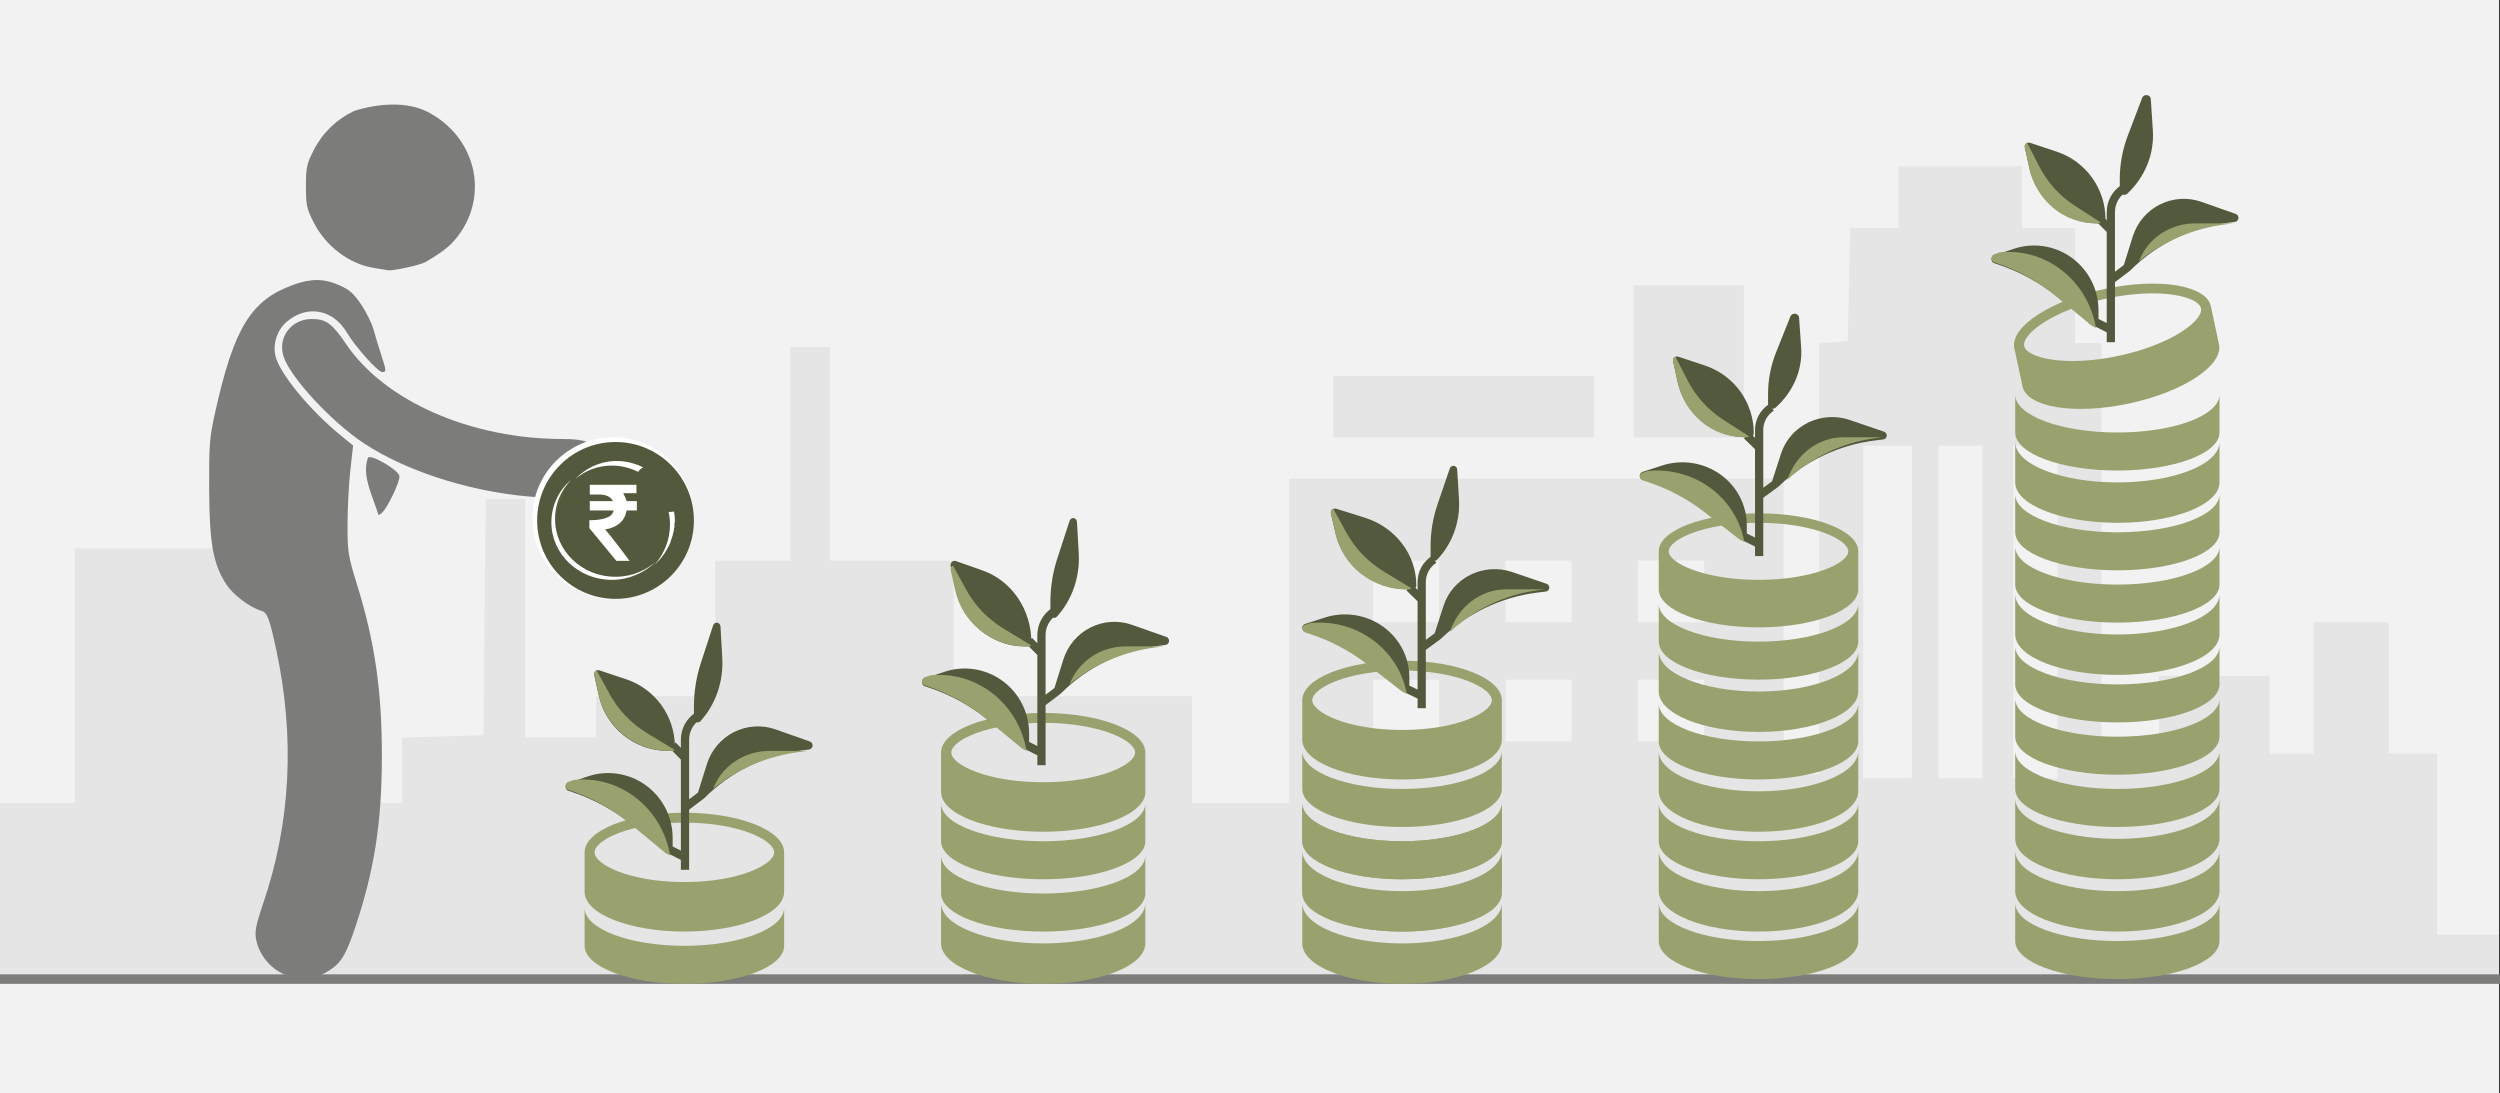
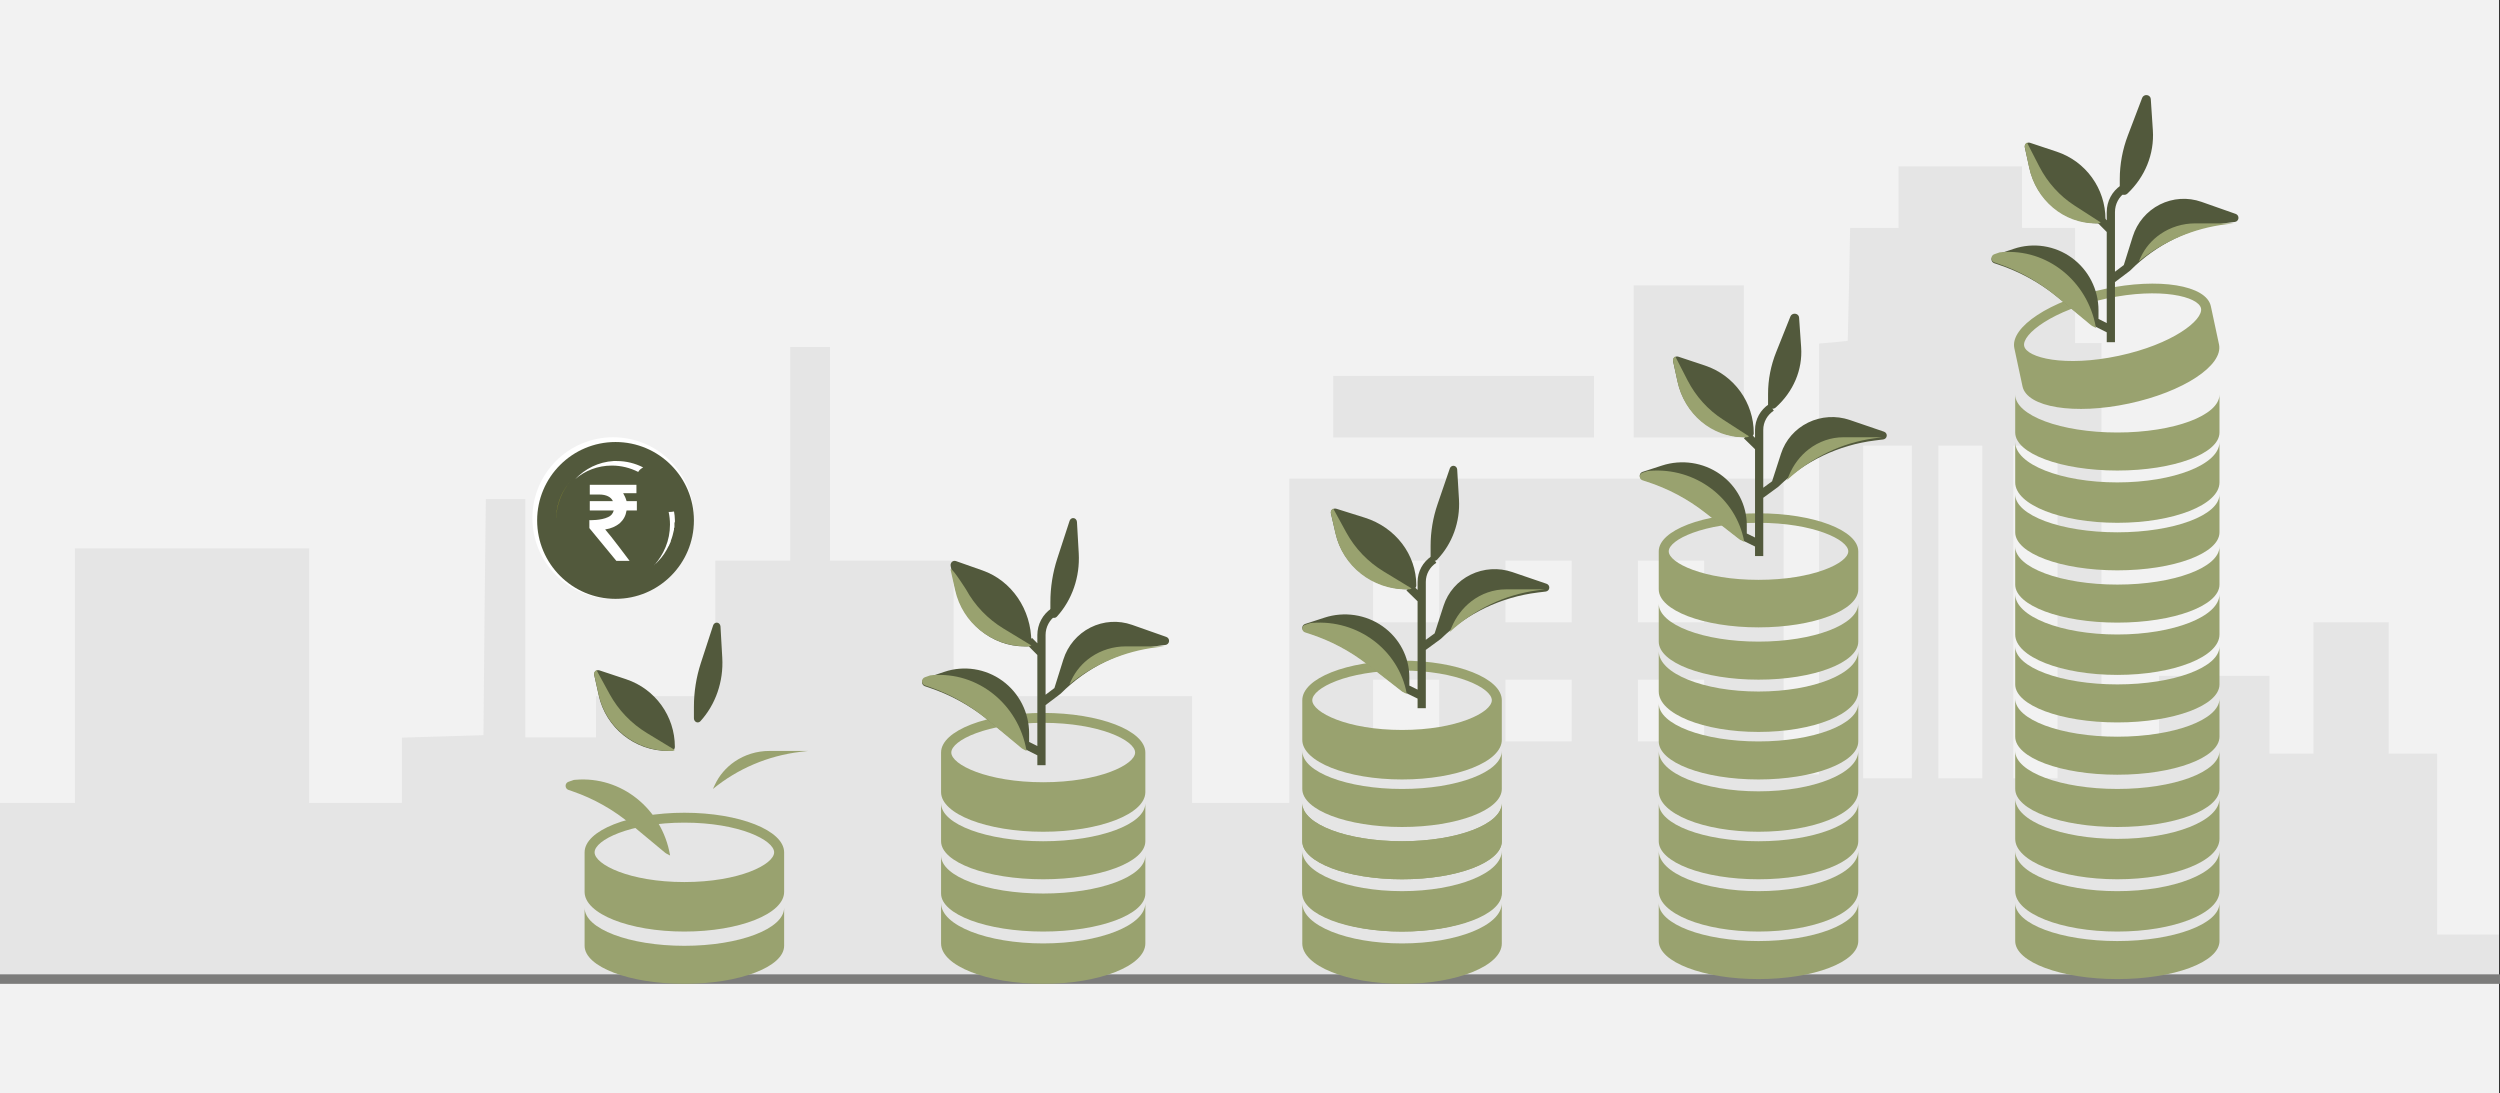
<svg xmlns="http://www.w3.org/2000/svg" width="526" height="230" overflow="hidden">
  <rect width="100%" height="100%" fill="#333333" stroke="none" />
  <defs>
    <clipPath id="clip0">
      <path d="M0 0 526 0 526 230 0 230Z" fill-rule="evenodd" clip-rule="evenodd" />
    </clipPath>
    <clipPath id="clip1">
      <path d="M44 22 127 22 127 207 44 207Z" fill-rule="evenodd" clip-rule="evenodd" />
    </clipPath>
    <clipPath id="clip2">
      <path d="M44 22 127 22 127 207 44 207Z" fill-rule="evenodd" clip-rule="evenodd" />
    </clipPath>
    <clipPath id="clip3">
-       <path d="M44 22 127 22 127 207 44 207Z" fill-rule="evenodd" clip-rule="evenodd" />
-     </clipPath>
+       </clipPath>
  </defs>
  <g clip-path="url(#clip0)">
    <rect x="0" y="0" width="525.239" height="230" fill="#FFFFFF" transform="scale(1.001 1)" />
    <rect x="0" y="0" width="525.239" height="230" fill="#F2F2F2" transform="scale(1.001 1)" />
    <path d="M0 152.97 0 133.939 7.907 133.939 15.758 133.939 15.758 107.182 15.758 80.374 40.369 80.374 64.98 80.374 64.98 107.182 64.98 133.939 74.724 133.939 84.468 133.939 84.468 127.094 84.468 120.198 93.043 119.939 101.618 119.679 101.841 94.841 102.119 70.003 106.295 70.003 110.415 70.003 110.415 95.049 110.415 120.146 117.877 120.146 125.282 120.146 125.282 115.79 125.282 111.486 137.81 111.486 150.339 111.486 150.339 97.226 150.339 82.967 158.245 82.967 166.096 82.967 166.096 60.514 166.096 38.009 170.272 38.009 174.449 38.009 174.449 60.514 174.449 82.967 187.478 82.967 200.452 82.967 200.452 97.226 200.452 111.486 225.508 111.486 250.564 111.486 250.564 122.739 250.564 133.939 260.754 133.939 270.999 133.939 270.999 99.819 270.999 65.699 322.95 65.699 374.9 65.699 374.9 96.812 374.9 127.924 378.631 127.924 382.361 127.924 382.361 82.604 382.361 37.283 385.368 37.024 388.375 36.713 388.653 24.838 388.876 12.963 393.943 12.963 399.066 12.963 399.066 6.482 399.066 0 412.039 0 425.013 0 425.013 6.482 425.013 12.963 430.581 12.963 436.149 12.963 436.149 25.046 436.149 37.179 438.933 37.179 441.717 37.179 441.717 80.374 441.717 123.568 447.787 123.568 453.8 123.568 453.8 115.375 453.8 107.182 465.382 107.182 477.019 107.182 477.019 115.375 477.019 123.568 481.641 123.568 486.262 123.568 486.262 109.775 486.262 95.93 494.169 95.93 502.076 95.93 502.076 109.775 502.076 123.568 507.142 123.568 512.265 123.568 512.265 142.599 512.265 161.629 518.78 161.629 525.239 161.629 525.239 166.815 525.239 172 262.647 172 0 172 0 152.97ZM401.85 93.752 401.85 58.751 396.727 58.751 391.604 58.751 391.604 93.752 391.604 128.754 396.727 128.754 401.85 128.754 401.85 93.752ZM416.661 93.752 416.661 58.751 412.039 58.751 407.418 58.751 407.418 93.752 407.418 128.754 412.039 128.754 416.661 128.754 416.661 93.752ZM432.474 93.752 432.474 58.751 427.797 58.751 423.176 58.751 423.176 93.752 423.176 128.754 427.797 128.754 432.474 128.754 432.474 93.752ZM302.515 114.494 302.515 108.012 295.555 108.012 288.595 108.012 288.595 114.494 288.595 120.976 295.555 120.976 302.515 120.976 302.515 114.494ZM330.355 114.494 330.355 108.012 323.395 108.012 316.435 108.012 316.435 114.494 316.435 120.976 323.395 120.976 330.355 120.976 330.355 114.494ZM358.196 114.494 358.196 108.012 351.236 108.012 344.276 108.012 344.276 114.494 344.276 120.976 351.236 120.976 358.196 120.976 358.196 114.494ZM302.515 89.448 302.515 82.967 295.555 82.967 288.595 82.967 288.595 89.448 288.595 95.93 295.555 95.93 302.515 95.93 302.515 89.448ZM330.355 89.448 330.355 82.967 323.395 82.967 316.435 82.967 316.435 89.448 316.435 95.93 323.395 95.93 330.355 95.93 330.355 89.448ZM358.196 89.448 358.196 82.967 351.236 82.967 344.276 82.967 344.276 89.448 344.276 95.93 351.236 95.93 358.196 95.93 358.196 89.448ZM280.242 50.558 280.242 44.076 307.637 44.076 335.033 44.076 335.033 50.558 335.033 57.039 307.637 57.039 280.242 57.039 280.242 50.558ZM343.385 41.069 343.385 25.046 354.966 25.046 366.548 25.046 366.548 41.069 366.548 57.039 354.966 57.039 343.385 57.039 343.385 41.069Z" fill="#E5E5E5" fill-rule="evenodd" transform="matrix(1.001 0 -0 1 0 35)" />
    <path d="M0 0 526.521 0" stroke="#7C7C7B" stroke-width="1.997" stroke-miterlimit="8" fill="none" fill-rule="evenodd" transform="matrix(1.001 0 -0 1 -1 206)" />
    <path d="M20.968 7.998C9.391 7.998 0 4.418 0 0L0 7.998C0 12.416 9.392 16 20.968 16 32.55 16 41.939 12.416 41.939 7.998L41.939 0C41.939 4.418 32.55 7.998 20.968 7.998Z" fill="#99A26F" fill-rule="evenodd" transform="matrix(1.001 0 -0 1 123 191)" />
    <path d="M20.968 0C9.391 0 0 3.733 0 8.336L0 16.666C0 21.267 9.392 25 20.968 25 32.55 25 41.939 21.267 41.939 16.666L41.939 8.336C41.939 3.729 32.55 0 20.968 0ZM20.968 14.583C9.446 14.583 2.101 10.884 2.101 8.332 2.101 5.78 9.447 2.083 20.968 2.083 32.493 2.083 39.838 5.78 39.838 8.332 39.838 10.884 32.493 14.583 20.968 14.583Z" fill="#99A26F" fill-rule="evenodd" transform="matrix(1.001 0 -0 1 123 171)" />
    <path d="M21.467 7.998C9.615 7.998 0 4.421 0 0L0 7.998C0 12.423 9.615 16 21.467 16 33.325 16 42.938 12.423 42.938 7.998L42.938 0C42.937 4.421 33.325 7.998 21.467 7.998Z" fill="#99A26F" fill-rule="evenodd" transform="matrix(1.001 0 -0 1 198 169)" />
    <path d="M21.467 7.998C9.615 7.998 0 4.415 0 0L0 7.998C0 12.418 9.615 16 21.467 16 33.325 16 42.938 12.418 42.938 7.998L42.938 0C42.937 4.42 33.325 7.998 21.467 7.998Z" fill="#99A26F" fill-rule="evenodd" transform="matrix(1.001 0 -0 1 198 180)" />
    <path d="M21.467 8.498C9.615 8.498 0 4.694 0 0L0 8.498C0 13.192 9.615 17 21.467 17 33.325 17 42.938 13.192 42.938 8.498L42.938 0C42.937 4.694 33.325 8.498 21.467 8.498Z" fill="#99A26F" fill-rule="evenodd" transform="matrix(1.001 0 -0 1 198 190)" />
    <path d="M21.467 0C9.615 0 0 3.733 0 8.336L0 16.666C0 21.267 9.615 25 21.467 25 33.325 25 42.938 21.267 42.938 16.666L42.938 8.336C42.937 3.729 33.325 0 21.467 0ZM21.467 14.583C9.671 14.583 2.151 10.884 2.151 8.332 2.151 5.78 9.672 2.083 21.467 2.083 33.267 2.083 40.787 5.78 40.787 8.332 40.787 10.884 33.267 14.583 21.467 14.583Z" fill="#99A26F" fill-rule="evenodd" transform="matrix(1.001 0 -0 1 198 150)" />
    <path d="M21.467 8.002C9.613 8.002 0 4.417 0 0L0 8.001C0 12.427 9.613 16 21.467 16 33.325 16 42.938 12.427 42.938 8.001L42.938 0C42.934 4.417 33.325 8.002 21.467 8.002Z" fill="#99A26F" fill-rule="evenodd" transform="matrix(1.001 0 -0 1 424 147)" />
    <path d="M21.467 7.995C9.613 7.995 0 4.418 0 0L0 7.995C0 12.42 9.613 16 21.467 16 33.325 16 42.938 12.42 42.938 7.995L42.938 0C42.934 4.422 33.325 7.995 21.467 7.995Z" fill="#99A26F" fill-rule="evenodd" transform="matrix(1.001 0 -0 1 424 158)" />
    <path d="M21.467 8.498C9.613 8.498 0 4.698 0 0L0 8.498C0 13.2 9.613 17 21.467 17 33.325 17 42.938 13.196 42.938 8.498L42.938 0C42.934 4.698 33.325 8.498 21.467 8.498Z" fill="#99A26F" fill-rule="evenodd" transform="matrix(1.001 0 -0 1 424 168)" />
    <path d="M21.467 8.501C9.613 8.501 0 4.694 0 0L0 8.501C0 13.193 9.613 17 21.467 17 33.325 17 42.938 13.193 42.938 8.501L42.938 0C42.934 4.694 33.325 8.501 21.467 8.501Z" fill="#99A26F" fill-rule="evenodd" transform="matrix(1.001 0 -0 1 424 179)" />
    <path d="M21.467 7.998C9.613 7.998 0 4.418 0 0L0 7.998C0 12.42 9.613 16 21.467 16 33.325 16 42.938 12.42 42.938 7.998L42.938 0C42.934 4.418 33.325 7.998 21.467 7.998Z" fill="#99A26F" fill-rule="evenodd" transform="matrix(1.001 0 -0 1 424 190)" />
    <path d="M21.467 7.998C9.615 7.998 0 4.421 0 0L0 7.998C0 12.423 9.615 16 21.467 16 33.325 16 42.938 12.423 42.938 7.998L42.938 0C42.937 4.421 33.325 7.998 21.467 7.998Z" fill="#99A26F" fill-rule="evenodd" transform="matrix(1.001 0 -0 1 424 115)" />
    <path d="M21.467 8.498C9.615 8.498 0 4.691 0 0L0 8.498C0 13.194 9.615 17 21.467 17 33.325 17 42.938 13.194 42.938 8.498L42.938 0C42.937 4.696 33.325 8.498 21.467 8.498Z" fill="#99A26F" fill-rule="evenodd" transform="matrix(1.001 0 -0 1 424 125)" />
    <path d="M21.467 7.998C9.615 7.998 0 4.418 0 0L0 7.998C0 12.416 9.615 16 21.467 16 33.325 16 42.938 12.416 42.938 7.998L42.938 0C42.937 4.418 33.325 7.998 21.467 7.998Z" fill="#99A26F" fill-rule="evenodd" transform="matrix(1.001 0 -0 1 424 136)" />
    <path d="M21.467 7.998C9.615 7.998 0 4.421 0 0L0 7.998C0 12.423 9.615 16 21.467 16 33.325 16 42.938 12.423 42.938 7.998L42.938 0C42.937 4.421 33.325 7.998 21.467 7.998Z" fill="#99A26F" fill-rule="evenodd" transform="matrix(1.001 0 -0 1 424 83)" />
    <path d="M21.467 8.498C9.615 8.498 0 4.691 0 0L0 8.498C0 13.194 9.615 17 21.467 17 33.325 17 42.938 13.194 42.938 8.498L42.938 0C42.937 4.696 33.325 8.498 21.467 8.498Z" fill="#99A26F" fill-rule="evenodd" transform="matrix(1.001 0 -0 1 424 93)" />
    <path d="M21.467 7.998C9.615 7.998 0 4.418 0 0L0 7.998C0 12.416 9.615 16 21.467 16 33.325 16 42.938 12.416 42.938 7.998L42.938 0C42.937 4.418 33.325 7.998 21.467 7.998Z" fill="#99A26F" fill-rule="evenodd" transform="matrix(1.001 0 -0 1 424 104)" />
    <path d="M21.114 0C9.456 0 0 3.679 0 8.216L0 16.426C0 20.961 9.457 24.64 21.114 24.64 32.777 24.64 42.232 20.961 42.232 16.426L42.232 8.216C42.231 3.675 32.776 0 21.114 0ZM21.114 14.373C9.512 14.373 2.116 10.727 2.116 8.212 2.116 5.697 9.513 2.053 21.114 2.053 32.719 2.053 40.116 5.697 40.116 8.212 40.116 10.727 32.719 14.373 21.114 14.373Z" fill="#99A26F" fill-rule="evenodd" transform="matrix(0.979 -0.209 0.209 0.978 422.1 65.221)" />
    <path d="M20.968 7.998C9.391 7.998 0 4.421 0 0L0 7.998C0 12.423 9.392 16 20.968 16 32.55 16 41.939 12.423 41.939 7.998L41.939 0C41.939 4.421 32.55 7.998 20.968 7.998Z" fill="#99A26F" fill-rule="evenodd" transform="matrix(1.001 0 -0 1 349 127)" />
    <path d="M20.968 8.498C9.391 8.498 0 4.691 0 0L0 8.498C0 13.194 9.392 17 20.968 17 32.55 17 41.939 13.194 41.939 8.498L41.939 0C41.939 4.696 32.55 8.498 20.968 8.498Z" fill="#99A26F" fill-rule="evenodd" transform="matrix(1.001 0 -0 1 349 137)" />
    <path d="M20.968 7.998C9.391 7.998 0 4.418 0 0L0 7.998C0 12.416 9.392 16 20.968 16 32.55 16 41.939 12.416 41.939 7.998L41.939 0C41.939 4.418 32.55 7.998 20.968 7.998Z" fill="#99A26F" fill-rule="evenodd" transform="matrix(1.001 0 -0 1 349 148)" />
    <path d="M20.968 0C9.391 0 0 3.583 0 8.003L0 16C0 20.417 9.392 24 20.968 24 32.55 24 41.939 20.417 41.939 16L41.939 8.003C41.939 3.58 32.55 0 20.968 0ZM20.968 13.999C9.446 13.999 2.101 10.448 2.101 7.998 2.101 5.549 9.447 2 20.968 2 32.493 2 39.838 5.549 39.838 7.998 39.838 10.448 32.493 13.999 20.968 13.999Z" fill="#99A26F" fill-rule="evenodd" transform="matrix(1.001 0 -0 1 349 108)" />
    <path d="M20.968 7.998C9.391 7.998 0 4.421 0 0L0 7.998C0 12.423 9.392 16 20.968 16 32.55 16 41.939 12.423 41.939 7.998L41.939 0C41.939 4.421 32.55 7.998 20.968 7.998Z" fill="#99A26F" fill-rule="evenodd" transform="matrix(1.001 0 -0 1 349 169)" />
    <path d="M20.968 8.498C9.391 8.498 0 4.691 0 0L0 8.498C0 13.194 9.392 17 20.968 17 32.55 17 41.939 13.194 41.939 8.498L41.939 0C41.939 4.696 32.55 8.498 20.968 8.498Z" fill="#99A26F" fill-rule="evenodd" transform="matrix(1.001 0 -0 1 349 179)" />
    <path d="M20.968 7.998C9.391 7.998 0 4.418 0 0L0 7.998C0 12.416 9.392 16 20.968 16 32.55 16 41.939 12.416 41.939 7.998L41.939 0C41.939 4.418 32.55 7.998 20.968 7.998Z" fill="#99A26F" fill-rule="evenodd" transform="matrix(1.001 0 -0 1 349 190)" />
    <path d="M20.968 8.498C9.391 8.498 0 4.694 0 0L0 8.498C0 13.192 9.392 17 20.968 17 32.55 17 41.939 13.192 41.939 8.498L41.939 0C41.939 4.694 32.55 8.498 20.968 8.498Z" fill="#99A26F" fill-rule="evenodd" transform="matrix(1.001 0 -0 1 349 158)" />
    <path d="M20.968 7.998C9.391 7.998 0 4.421 0 0L0 7.998C0 12.423 9.392 16 20.968 16 32.55 16 41.939 12.423 41.939 7.998L41.939 0C41.939 4.421 32.55 7.998 20.968 7.998Z" fill="#99A26F" fill-rule="evenodd" transform="matrix(1.001 0 -0 1 274 158)" />
    <path d="M20.968 7.998C9.391 7.998 0 4.415 0 0L0 7.998C0 12.418 9.392 16 20.968 16 32.55 16 41.939 12.418 41.939 7.998L41.939 0C41.939 4.42 32.55 7.998 20.968 7.998Z" fill="#99A26F" fill-rule="evenodd" transform="matrix(1.001 0 -0 1 274 169)" />
    <path d="M20.968 8.498C9.391 8.498 0 4.694 0 0L0 8.498C0 13.192 9.392 17 20.968 17 32.55 17 41.939 13.192 41.939 8.498L41.939 0C41.939 4.694 32.55 8.498 20.968 8.498Z" fill="#99A26F" fill-rule="evenodd" transform="matrix(1.001 0 -0 1 274 179)" />
    <path d="M20.968 0C9.391 0 0 3.733 0 8.336L0 16.666C0 21.267 9.392 25 20.968 25 32.55 25 41.939 21.267 41.939 16.666L41.939 8.336C41.939 3.729 32.55 0 20.968 0ZM20.968 14.583C9.446 14.583 2.101 10.884 2.101 8.332 2.101 5.78 9.447 2.083 20.968 2.083 32.493 2.083 39.838 5.78 39.838 8.332 39.838 10.884 32.493 14.583 20.968 14.583Z" fill="#99A26F" fill-rule="evenodd" transform="matrix(1.001 0 -0 1 274 139)" />
    <path d="M20.968 7.998C9.391 7.998 0 4.421 0 0L0 7.998C0 12.423 9.392 16 20.968 16 32.55 16 41.939 12.423 41.939 7.998L41.939 0C41.939 4.421 32.55 7.998 20.968 7.998Z" fill="#99A26F" fill-rule="evenodd" transform="matrix(1.001 0 -0 1 274 169)" />
    <path d="M20.968 7.998C9.391 7.998 0 4.415 0 0L0 7.998C0 12.418 9.392 16 20.968 16 32.55 16 41.939 12.418 41.939 7.998L41.939 0C41.939 4.42 32.55 7.998 20.968 7.998Z" fill="#99A26F" fill-rule="evenodd" transform="matrix(1.001 0 -0 1 274 180)" />
    <path d="M20.968 8.498C9.391 8.498 0 4.694 0 0L0 8.498C0 13.192 9.392 17 20.968 17 32.55 17 41.939 13.192 41.939 8.498L41.939 0C41.939 4.694 32.55 8.498 20.968 8.498Z" fill="#99A26F" fill-rule="evenodd" transform="matrix(1.001 0 -0 1 274 190)" />
    <g clip-path="url(#clip1)">
      <g clip-path="url(#clip2)">
        <g clip-path="url(#clip3)">
          <path d="M15.967 183.257C12.704 182.094 10.117 178.935 9.557 175.43 9.316 173.925 9.641 172.304 11.012 168.17 16.662 151.126 17.567 133.322 13.726 114.783 12.339 108.093 11.885 106.873 10.643 106.502 8.318 105.805 4.958 103.2 3.543 100.996 0.824 96.758 0.053 92.356 0.006 80.799-0.032 71.518 0.079 70.075 1.241 64.704 5.09 46.917 8.548 41.127 17.245 37.904 20.901 36.549 23.544 36.592 26.689 38.056 28.722 39.003 29.608 39.821 31.105 42.139 32.136 43.733 33.259 46.093 33.601 47.383 33.944 48.673 34.633 51.02 35.132 52.6 36.221 56.045 36.235 56.282 35.353 56.282 34.479 56.282 29.82 50.918 28.128 47.962 25.321 43.06 19.996 42.064 15.886 45.672 13.95 47.371 13.023 50.115 13.508 52.704 14.187 56.321 20.467 64.235 27.02 69.732L29.41 71.736 28.84 76.996C28.527 79.889 28.271 85.022 28.271 88.403 28.272 94.18 28.39 94.942 30.221 101.026 33.886 113.199 35.32 123.483 35.287 137.359 35.255 151.16 33.755 161.034 29.868 173.042 28.152 178.343 27.102 180.305 25.242 181.686 22.199 183.945 19.283 184.439 15.967 183.257ZM34.577 86.321C34.573 86.221 33.952 84.363 33.196 82.192 31.944 78.596 31.74 76.513 32.426 74.351 32.747 73.336 38.672 76.829 38.873 78.151 39.044 79.273 36.368 85.021 35.238 85.958 34.878 86.257 34.581 86.42 34.577 86.321ZM67.839 82.647C54.957 81.965 40.85 77.541 31.671 71.305 24.893 66.7 16.407 57.219 15.155 52.851 14.017 48.885 16.847 45.116 20.962 45.116 23.881 45.116 25.144 46.063 27.969 50.369 35.867 62.41 53.392 70.334 72.196 70.369 76.645 70.376 78.036 70.915 79.598 73.232 82.682 77.809 78.916 83.166 72.806 82.892 71.676 82.842 69.441 82.731 67.839 82.647ZM33.639 34.369C28.588 33.531 23.823 29.811 21.339 24.765 19.928 21.899 19.776 21.163 19.776 17.2 19.776 13.219 19.924 12.509 21.372 9.569 23.137 5.983 26.02 3.111 29.65 1.323 34.564-0.235 40.326-0.708 44.596 1.521 54.373 6.678 57.297 18.851 50.865 27.614 49.33 29.706 47.965 30.837 44.216 33.126 43.163 33.769 37.438 35.06 36.525 34.86 36.392 34.831 35.093 34.61 33.639 34.369Z" fill="#7C7C7B" transform="matrix(1.03 0 -0 1 44 22)" />
        </g>
      </g>
    </g>
-     <path d="M51.346 6.008 44.146 3.469C41.273 2.455 38.116 2.658 35.394 4.032 32.673 5.405 30.619 7.831 29.703 10.757L27.819 16.77 25.964 18.171 25.964 5.615C25.962 3.941 26.793 2.378 28.175 1.452L27.215 0C25.35 1.25 24.231 3.358 24.234 5.615L24.234 7.343 23.115 6.215 21.891 7.448 24.234 9.81 24.234 28.972 22.503 28.1 22.503 26.305C22.503 21.917 20.41 17.797 16.878 15.231 13.346 12.666 8.806 11.967 4.676 13.355L0.595 14.727C0.24 14.845 0 15.178 0 15.555 0 15.932 0.24 16.266 0.595 16.384L1.522 16.696C5.964 18.184 10.108 20.456 13.763 23.405L21.097 29.319C21.146 29.354 21.2 29.383 21.256 29.406L21.25 29.418 24.234 30.922 24.234 33 25.964 33 25.964 20.352 29.079 17.997 29.07 17.985C29.106 17.964 29.14 17.941 29.172 17.916 34.652 12.41 41.789 8.891 49.465 7.911L51.167 7.697C51.566 7.647 51.877 7.326 51.92 6.924 51.963 6.521 51.725 6.142 51.346 6.008Z" fill="#52593C" fill-rule="evenodd" transform="matrix(1.001 0 -0 1 119 150)" />
    <path d="M5.961 7.41 5.587 0.82C5.563 0.406 5.277 0.066 4.902 0.008 4.528-0.047 4.169 0.191 4.039 0.58L1.458 8.501C0.493 11.46-0.001 14.579 0 17.721L0 20.125C0 20.479 0.194 20.798 0.493 20.934 0.791 21.069 1.134 20.994 1.363 20.744 4.568 17.228 6.243 12.372 5.961 7.41Z" fill="#52593C" fill-rule="evenodd" transform="matrix(1.001 0 -0 1 146 131)" />
    <path d="M6.733 1.914 1.118 0.044C0.828-0.053 0.508 0.014 0.28 0.219 0.053 0.424-0.046 0.736 0.02 1.035L0.954 5.254C2.449 12.137 8.547 17.034 15.579 17L16.127 17C16.596 17 16.975 16.619 16.975 16.15 16.981 9.69 12.853 3.953 6.733 1.914Z" fill="#52593C" fill-rule="evenodd" transform="matrix(1.001 0 -0 1 125 141)" />
    <path d="M11.119 13.242C7.804 11.229 5.087 8.387 3.241 5.004L0.512 0C0.135 0.161-0.071 0.565 0.023 0.96L0.974 5.197C2.496 12.113 8.713 17.034 15.882 17L16.44 17C16.636 16.997 16.826 16.926 16.976 16.8Z" fill="#99A26F" fill-rule="evenodd" transform="matrix(1.001 0 -0 1 125 141)" />
    <path d="M4.564 2.238C2.745 3.485 1.307 5.177 0.399 7.138L0 8C5.183 3.735 11.554 1.021 18.326 0.196L19.971 0 11.843 0C9.233-0.001 6.688 0.782 4.564 2.238Z" fill="#99A26F" fill-rule="evenodd" transform="matrix(1.001 0 -0 1 150 158)" />
    <path d="M21.968 16 21.951 15.902C20.24 6.113 11.673-0.735 2.135 0.063L1.735 0.096 0.592 0.493C0.239 0.614 0 0.956 0 1.343 0 1.73 0.239 2.072 0.592 2.193L1.514 2.512C5.931 4.04 10.052 6.37 13.686 9.396L20.979 15.463C21.029 15.499 21.082 15.529 21.138 15.553L21.132 15.564Z" fill="#99A26F" fill-rule="evenodd" transform="matrix(1.001 0 -0 1 119 164)" />
    <path d="M51.346 6.009 44.146 3.469C41.273 2.455 38.116 2.659 35.394 4.032 32.673 5.405 30.619 7.831 29.703 10.757L27.819 16.77 25.964 18.171 25.964 5.615C25.962 3.941 26.793 2.378 28.175 1.452L27.215 0C25.35 1.25 24.231 3.358 24.234 5.615L24.234 7.343 23.115 6.215 21.891 7.448 24.234 9.81 24.234 28.972 22.503 28.1 22.503 26.305C22.503 21.918 20.41 17.797 16.878 15.231 13.346 12.666 8.806 11.967 4.676 13.356L0.595 14.727C0.24 14.845 0 15.178 0 15.555 0 15.932 0.24 16.266 0.595 16.384L1.522 16.696C5.964 18.184 10.108 20.456 13.763 23.405L21.097 29.319C21.146 29.354 21.2 29.383 21.256 29.406L21.25 29.418 24.234 30.922 24.234 33 25.964 33 25.964 20.352 29.079 17.997 29.07 17.985C29.106 17.964 29.14 17.941 29.172 17.916 34.652 12.41 41.789 8.891 49.465 7.911L51.167 7.697C51.566 7.647 51.877 7.326 51.92 6.924 51.963 6.521 51.725 6.142 51.346 6.009Z" fill="#52593C" fill-rule="evenodd" transform="matrix(1.001 0 -0 1 194 128)" />
    <path d="M5.961 7.41 5.587 0.82C5.563 0.406 5.277 0.066 4.902 0.008 4.528-0.047 4.169 0.191 4.039 0.58L1.458 8.501C0.493 11.46-0.001 14.579 0 17.721L0 20.125C0 20.479 0.194 20.798 0.493 20.934 0.791 21.069 1.134 20.994 1.363 20.744 4.568 17.228 6.243 12.372 5.961 7.41Z" fill="#52593C" fill-rule="evenodd" transform="matrix(1.001 0 -0 1 221 109)" />
    <path d="M6.733 2.027 1.118 0.046C0.828-0.056 0.508 0.014 0.28 0.232 0.053 0.449-0.046 0.779 0.02 1.096L0.954 5.563C2.449 12.851 8.547 18.036 15.579 18L16.127 18C16.596 18 16.975 17.597 16.975 17.099 16.981 10.259 12.853 4.185 6.733 2.027Z" fill="#52593C" fill-rule="evenodd" transform="matrix(1.001 0 -0 1 200 118)" />
-     <path d="M11.119 13.242C7.804 11.229 5.087 8.387 3.241 5.004L0.512 0C0.135 0.161-0.071 0.565 0.023 0.96L0.974 5.197C2.496 12.113 8.713 17.034 15.882 17L16.44 17C16.636 16.997 16.826 16.926 16.976 16.8Z" fill="#99A26F" fill-rule="evenodd" transform="matrix(1.001 0 -0 1 200 119)" />
+     <path d="M11.119 13.242C7.804 11.229 5.087 8.387 3.241 5.004C0.135 0.161-0.071 0.565 0.023 0.96L0.974 5.197C2.496 12.113 8.713 17.034 15.882 17L16.44 17C16.636 16.997 16.826 16.926 16.976 16.8Z" fill="#99A26F" fill-rule="evenodd" transform="matrix(1.001 0 -0 1 200 119)" />
    <path d="M4.564 2.238C2.745 3.485 1.307 5.177 0.399 7.138L0 8C5.183 3.735 11.554 1.021 18.326 0.196L19.971 0 11.843 0C9.233-0.001 6.688 0.782 4.564 2.238Z" fill="#99A26F" fill-rule="evenodd" transform="matrix(1.001 0 -0 1 225 136)" />
    <path d="M21.968 16 21.951 15.902C20.24 6.113 11.673-0.735 2.135 0.063L1.735 0.096 0.592 0.493C0.239 0.614 0 0.956 0 1.343 0 1.73 0.239 2.072 0.592 2.193L1.514 2.512C5.931 4.04 10.052 6.37 13.686 9.396L20.979 15.463C21.029 15.499 21.082 15.529 21.138 15.553L21.132 15.564Z" fill="#99A26F" fill-rule="evenodd" transform="matrix(1.001 0 -0 1 194 142)" />
    <path d="M51.346 5.826 44.146 3.364C41.273 2.381 38.116 2.578 35.394 3.91 32.673 5.242 30.619 7.594 29.703 10.431L27.819 16.262 25.964 17.621 25.964 5.445C25.962 3.822 26.793 2.306 28.175 1.408L27.215 0C25.35 1.212 24.231 3.256 24.234 5.445L24.234 7.12 23.115 6.027 21.891 7.223 24.234 9.513 24.234 28.094 22.503 27.248 22.503 25.508C22.503 21.253 20.41 17.257 16.878 14.769 13.346 12.282 8.806 11.605 4.676 12.951L0.595 14.28C0.24 14.395 0 14.719 0 15.084 0 15.45 0.24 15.773 0.595 15.888L1.522 16.19C5.964 17.633 10.108 19.836 13.763 22.696L21.097 28.431C21.146 28.465 21.2 28.493 21.256 28.515L21.25 28.526 24.234 29.985 24.234 32 25.964 32 25.964 19.735 29.079 17.451 29.07 17.44C29.106 17.42 29.14 17.397 29.172 17.373 34.652 12.034 41.789 8.622 49.465 7.672L51.167 7.464C51.566 7.415 51.877 7.104 51.92 6.714 51.963 6.324 51.725 5.956 51.346 5.826Z" fill="#52593C" fill-rule="evenodd" transform="matrix(1.001 0 -0 1 274 117)" />
    <path d="M5.961 7.057 5.587 0.781C5.563 0.386 5.277 0.063 4.902 0.007 4.528-0.045 4.169 0.182 4.039 0.553L1.458 8.096C0.493 10.914-0.001 13.885 0 16.878L0 19.167C0 19.504 0.194 19.808 0.493 19.937 0.791 20.066 1.134 19.994 1.363 19.756 4.568 16.408 6.243 11.783 5.961 7.057Z" fill="#52593C" fill-rule="evenodd" transform="matrix(1.001 0 -0 1 301 98)" />
    <path d="M7.13 1.914 1.184 0.044C0.876-0.053 0.538 0.014 0.297 0.219 0.056 0.424-0.049 0.736 0.022 1.035L1.01 5.254C2.593 12.137 9.05 17.034 16.496 17L17.075 17C17.572 17 17.974 16.619 17.974 16.15 17.98 9.69 13.609 3.953 7.13 1.914Z" fill="#52593C" fill-rule="evenodd" transform="matrix(1.001 0 -0 1 280 107)" />
    <path d="M11.119 13.242C7.804 11.229 5.087 8.387 3.241 5.004L0.512 0C0.135 0.161-0.071 0.565 0.023 0.96L0.974 5.197C2.496 12.113 8.713 17.034 15.882 17L16.44 17C16.636 16.997 16.826 16.926 16.976 16.8Z" fill="#99A26F" fill-rule="evenodd" transform="matrix(1.001 0 -0 1 280 107)" />
    <path d="M4.564 2.518C2.745 3.921 1.307 5.824 0.399 8.03L0 9C5.183 4.202 11.554 1.149 18.326 0.22L19.971 0 11.843 0C9.233-0.001 6.688 0.88 4.564 2.518Z" fill="#99A26F" fill-rule="evenodd" transform="matrix(1.001 0 -0 1 305 124)" />
    <path d="M21.968 15 21.951 14.908C20.24 5.731 11.673-0.689 2.135 0.059L1.735 0.09 0.592 0.462C0.239 0.575 0 0.896 0 1.259 0 1.622 0.239 1.943 0.592 2.056L1.514 2.355C5.931 3.787 10.052 5.972 13.686 8.809L20.979 14.497C21.029 14.53 21.082 14.558 21.138 14.58L21.132 14.591Z" fill="#99A26F" fill-rule="evenodd" transform="matrix(1.001 0 -0 1 274 131)" />
    <path d="M51.346 5.826 44.146 3.364C41.273 2.381 38.116 2.578 35.394 3.91 32.673 5.242 30.619 7.594 29.703 10.431L27.819 16.262 25.964 17.621 25.964 5.445C25.962 3.822 26.793 2.306 28.175 1.408L27.215 0C25.35 1.212 24.231 3.256 24.234 5.445L24.234 7.12 23.115 6.027 21.891 7.223 24.234 9.513 24.234 28.094 22.503 27.248 22.503 25.508C22.503 21.253 20.41 17.257 16.878 14.769 13.346 12.282 8.806 11.605 4.676 12.951L0.595 14.28C0.24 14.395 0 14.719 0 15.084 0 15.45 0.24 15.773 0.595 15.888L1.522 16.19C5.964 17.633 10.108 19.836 13.763 22.696L21.097 28.431C21.146 28.465 21.2 28.493 21.256 28.515L21.25 28.526 24.234 29.985 24.234 32 25.964 32 25.964 19.735 29.079 17.451 29.07 17.44C29.106 17.42 29.14 17.397 29.172 17.373 34.652 12.034 41.789 8.622 49.465 7.672L51.167 7.464C51.566 7.415 51.877 7.104 51.92 6.714 51.963 6.324 51.725 5.956 51.346 5.826Z" fill="#52593C" fill-rule="evenodd" transform="matrix(1.001 0 -0 1 345 85)" />
    <path d="M6.954 7.057 6.518 0.781C6.49 0.386 6.156 0.063 5.718 0.007 5.282-0.045 4.863 0.182 4.712 0.553L1.701 8.096C0.575 10.914-0.001 13.885 0 16.878L0 19.167C0 19.504 0.227 19.808 0.575 19.937 0.923 20.066 1.323 19.994 1.59 19.756 5.329 16.408 7.283 11.783 6.954 7.057Z" fill="#52593C" fill-rule="evenodd" transform="matrix(1.001 0 -0 1 372 66)" />
    <path d="M6.733 1.914 1.118 0.044C0.828-0.053 0.508 0.014 0.28 0.219 0.053 0.424-0.046 0.736 0.02 1.035L0.954 5.254C2.449 12.137 8.547 17.034 15.579 17L16.127 17C16.596 17 16.975 16.619 16.975 16.15 16.981 9.69 12.853 3.953 6.733 1.914Z" fill="#52593C" fill-rule="evenodd" transform="matrix(1.001 0 -0 1 352 75)" />
    <path d="M10.465 13.242C7.345 11.229 4.787 8.387 3.05 5.004L0.482 0C0.127 0.161-0.067 0.565 0.021 0.96L0.917 5.197C2.349 12.113 8.2 17.034 14.947 17L15.473 17C15.658 16.997 15.836 16.926 15.977 16.8Z" fill="#99A26F" fill-rule="evenodd" transform="matrix(1.001 0 -0 1 352 75)" />
    <path d="M4.564 2.518C2.745 3.921 1.307 5.824 0.399 8.03L0 9C5.183 4.202 11.554 1.149 18.326 0.22L19.971 0 11.843 0C9.233-0.001 6.688 0.88 4.564 2.518Z" fill="#99A26F" fill-rule="evenodd" transform="matrix(1.001 0 -0 1 376 92)" />
    <path d="M21.968 15 21.951 14.908C20.24 5.731 11.673-0.689 2.135 0.059L1.735 0.09 0.592 0.462C0.239 0.575 0 0.896 0 1.259 0 1.622 0.239 1.943 0.592 2.056L1.514 2.355C5.931 3.787 10.052 5.972 13.686 8.809L20.979 14.497C21.029 14.53 21.082 14.558 21.138 14.58L21.132 14.591Z" fill="#99A26F" fill-rule="evenodd" transform="matrix(1.001 0 -0 1 345 99)" />
    <path d="M51.346 6.009 44.146 3.469C41.273 2.455 38.116 2.659 35.394 4.032 32.673 5.405 30.619 7.831 29.703 10.757L27.819 16.77 25.964 18.171 25.964 5.615C25.962 3.941 26.793 2.378 28.175 1.452L27.215 0C25.35 1.25 24.231 3.358 24.234 5.615L24.234 7.343 23.115 6.215 21.891 7.448 24.234 9.81 24.234 28.972 22.503 28.1 22.503 26.305C22.503 21.918 20.41 17.797 16.878 15.231 13.346 12.666 8.806 11.967 4.676 13.356L0.595 14.727C0.24 14.845 0 15.178 0 15.555 0 15.932 0.24 16.266 0.595 16.384L1.522 16.696C5.964 18.184 10.108 20.456 13.763 23.405L21.097 29.319C21.146 29.354 21.2 29.383 21.256 29.406L21.25 29.418 24.234 30.922 24.234 33 25.964 33 25.964 20.352 29.079 17.997 29.07 17.985C29.106 17.964 29.14 17.941 29.172 17.916 34.652 12.41 41.789 8.891 49.465 7.911L51.167 7.697C51.566 7.647 51.877 7.326 51.92 6.924 51.963 6.521 51.725 6.142 51.346 6.009Z" fill="#52593C" fill-rule="evenodd" transform="matrix(1.001 0 -0 1 419 39)" />
    <path d="M6.954 7.41 6.518 0.82C6.49 0.406 6.156 0.066 5.718 0.008 5.282-0.047 4.863 0.191 4.712 0.58L1.701 8.501C0.575 11.46-0.001 14.579 0 17.721L0 20.125C0 20.479 0.227 20.798 0.575 20.934 0.923 21.069 1.323 20.994 1.59 20.744 5.329 17.228 7.283 12.372 6.954 7.41Z" fill="#52593C" fill-rule="evenodd" transform="matrix(1.001 0 -0 1 446 20)" />
    <path d="M6.733 1.914 1.118 0.044C0.828-0.053 0.508 0.014 0.28 0.219 0.053 0.424-0.046 0.736 0.02 1.035L0.954 5.254C2.449 12.137 8.547 17.034 15.579 17L16.127 17C16.596 17 16.975 16.619 16.975 16.15 16.981 9.69 12.853 3.953 6.733 1.914Z" fill="#52593C" fill-rule="evenodd" transform="matrix(1.001 0 -0 1 426 30)" />
    <path d="M10.465 13.242C7.345 11.229 4.787 8.387 3.05 5.004L0.482 0C0.127 0.161-0.067 0.565 0.021 0.96L0.917 5.197C2.349 12.113 8.2 17.034 14.947 17L15.473 17C15.658 16.997 15.836 16.926 15.977 16.8Z" fill="#99A26F" fill-rule="evenodd" transform="matrix(1.001 0 -0 1 426 30)" />
    <path d="M4.564 2.238C2.745 3.485 1.307 5.177 0.399 7.138L0 8C5.183 3.735 11.554 1.021 18.326 0.196L19.971 0 11.843 0C9.233-0.001 6.688 0.782 4.564 2.238Z" fill="#99A26F" fill-rule="evenodd" transform="matrix(1.001 0 -0 1 450 47)" />
    <path d="M21.968 16 21.951 15.902C20.24 6.113 11.673-0.735 2.135 0.063L1.735 0.096 0.592 0.493C0.239 0.614 0 0.956 0 1.343 0 1.73 0.239 2.072 0.592 2.193L1.514 2.512C5.931 4.04 10.052 6.37 13.686 9.396L20.979 15.463C21.029 15.499 21.082 15.529 21.138 15.553L21.132 15.564Z" fill="#99A26F" fill-rule="evenodd" transform="matrix(1.001 0 -0 1 419 53)" />
    <path d="M-7.819-21C-7.819-21-7.819-21-7.819-21-7.819-21-7.819-21-7.819-21-7.819-21-7.819-21-7.819-21-7.819-21-7.819-21-7.819-21M-7.725-21C-7.725-21-7.725-21-7.819-21-7.819-21-7.819-21-7.819-21-7.819-21-7.725-21-7.725-21M-7.725-21C-7.725-21-7.725-21-7.725-21-7.725-21-7.725-21-7.725-21-7.725-21-7.725-21-7.725-21M-7.725-21C-7.725-21-7.725-21-7.725-21-7.725-21-7.725-21-7.725-21-7.725-21-7.725-21-7.725-21M-7.725-21C-7.725-21-7.725-21-7.725-21-7.725-21-7.725-21-7.725-21-7.725-21-7.725-21-7.725-21M-7.725-21C-7.725-21-7.725-21-7.725-21-7.725-21-7.725-21-7.725-21-7.725-21-7.725-21-7.725-21M-7.63-21C-7.63-21-7.63-21-7.63-21-7.63-21-7.63-21-7.63-21-7.63-21-7.63-21-7.63-21M-7.63-21C-7.63-21-7.63-21-7.63-21-7.63-21-7.63-21-7.63-21-7.63-21-7.63-21-7.63-21M-7.63-21C-7.63-21-7.63-21-7.63-21-7.63-21-7.63-21-7.63-21-7.63-21-7.63-21-7.63-21M-7.63-21C-7.63-21-7.63-21-7.63-21-7.63-21-7.63-21-7.63-21-7.63-21-7.63-21-7.63-21M-7.63-21C-7.63-21-7.63-21-7.63-21-7.63-21-7.63-21-7.63-21-7.63-21-7.63-21-7.63-21M-7.536-21C-7.536-21-7.536-21-7.536-21-7.536-21-7.536-21-7.536-21-7.536-21-7.536-21-7.536-21M-7.536-21C-7.536-21-7.536-21-7.536-21-7.536-21-7.536-21-7.536-21-7.536-21-7.536-21-7.536-21M-7.536-21C-7.536-21-7.536-21-7.536-21-7.536-21-7.536-21-7.536-21-7.536-21-7.536-21-7.536-21M-7.536-21C-7.536-21-7.536-21-7.536-21-7.536-21-7.536-21-7.536-21-7.536-21-7.536-21-7.536-21M-7.442-21C-7.442-21-7.442-21-7.442-21-7.536-21-7.536-21-7.536-21-7.536-21-7.536-21-7.536-21-7.536-21-7.442-21-7.442-21M-7.442-21C-7.442-21-7.442-21-7.442-21-7.442-21-7.442-21-7.442-21-7.442-21-7.442-21-7.442-21-7.442-21-7.442-21-7.442-21M-7.442-21C-7.442-21-7.442-21-7.442-21-7.442-21-7.442-21-7.442-21-7.442-21-7.442-21-7.442-21-7.442-21-7.442-21-7.442-21M-7.442-21C-7.442-21-7.442-21-7.442-21-7.442-21-7.442-21-7.442-21-7.442-21-7.442-21-7.442-21-7.442-21-7.442-21-7.442-21M-7.442-21C-7.442-21-7.442-21-7.442-21-7.442-21-7.442-21-7.442-21-7.442-21-7.442-21-7.442-21-7.442-21-7.442-21-7.442-21M-7.348-21C-7.348-21-7.348-21-7.348-21-7.348-21-7.348-21-7.348-21-7.348-21-7.442-21-7.442-21-7.348-21-7.348-21-7.348-21M-7.348-21C-7.348-21-7.348-21-7.348-21-7.348-21-7.348-21-7.348-21-7.348-21-7.348-21-7.348-21-7.348-21-7.348-21-7.348-21M-7.348-21C-7.348-21-7.348-21-7.348-21-7.348-21-7.348-21-7.348-21-7.348-21-7.348-21-7.348-21-7.348-21-7.348-21-7.348-21M-7.254-21C-7.254-21-7.254-21-7.254-21-7.254-21-7.254-21-7.254-21-7.254-21-7.348-21-7.348-21-7.348-21-7.348-21-7.348-21-7.348-21-7.348-21-7.348-21-7.348-21-7.348-21-7.348-21-7.348-21-7.348-21-7.348-21-7.348-21-7.254-21-7.254-21M-7.254-21C-7.254-21-7.254-21-7.254-21-7.254-21-7.254-21-7.254-21M-7.159-21C-7.159-21-7.254-21-7.254-21-7.254-21-7.159-21-7.159-21M-7.159-21C-7.159-21-7.159-21-7.159-21-7.159-21-7.159-21-7.159-21M-7.159-21C-7.159-21-7.159-21-7.159-21-7.159-21-7.159-21-7.159-21M-7.159-21C-7.159-21-7.159-21-7.159-21-7.159-21-7.159-21-7.159-21M0-18.194C0-18.194 0-18.194 0-18.194-1.978-19.839-4.428-20.806-7.159-21-4.428-20.806-1.978-19.839 0-18.194M-19.971-8.516C-19.971-15.387-14.507-21-7.819-21-7.819-21-7.819-21-7.819-21-7.819-21-7.819-21-7.819-21-7.819-21-7.819-21-7.819-21-14.507-21-19.971-15.387-19.971-8.516-19.971-8.516-19.971-8.516-19.971-8.516-19.971-8.516-19.971-8.516-19.971-8.516M-19.971-8.419C-19.971-8.419-19.971-8.419-19.971-8.419-19.971-8.419-19.971-8.419-19.971-8.419-19.971-8.419-19.971-8.419-19.971-8.419M-19.971-8.419C-19.971-8.419-19.971-8.419-19.971-8.419-19.971-8.419-19.971-8.419-19.971-8.419-19.971-8.419-19.971-8.419-19.971-8.419M-19.971-8.419C-19.971-8.419-19.971-8.419-19.971-8.419-19.971-8.419-19.971-8.419-19.971-8.419-19.971-8.419-19.971-8.419-19.971-8.419M-19.971-8.419C-19.971-8.419-19.971-8.419-19.971-8.419-19.971-8.419-19.971-8.419-19.971-8.419-19.971-8.419-19.971-8.419-19.971-8.419M-19.971-8.419C-19.971-8.419-19.971-8.419-19.971-8.419-19.971-8.419-19.971-8.419-19.971-8.419-19.971-8.419-19.971-8.419-19.971-8.419M-19.971-8.323C-19.971-8.323-19.971-8.323-19.971-8.323-19.971-8.323-19.971-8.323-19.971-8.323-19.971-8.323-19.971-8.323-19.971-8.323M-19.971-8.323C-19.971-8.323-19.971-8.323-19.971-8.323-19.971-8.323-19.971-8.323-19.971-8.323-19.971-8.323-19.971-8.323-19.971-8.323M-19.971-8.323C-19.971-8.323-19.971-8.323-19.971-8.323-19.971-8.323-19.971-8.323-19.971-8.323-19.971-8.323-19.971-8.323-19.971-8.323M-19.971-8.323C-19.971-8.323-19.971-8.323-19.971-8.323-19.971-8.323-19.971-8.323-19.971-8.323-19.971-8.323-19.971-8.323-19.971-8.323M-19.971-8.323C-19.971-8.323-19.971-8.323-19.971-8.323-19.971-8.323-19.971-8.323-19.971-8.323-19.971-8.323-19.971-8.323-19.971-8.323M-19.971-8.226C-19.971-8.226-19.971-8.226-19.971-8.226-19.971-8.226-19.971-8.226-19.971-8.226-19.971-8.226-19.971-8.226-19.971-8.226M-19.971-8.226C-19.971-8.226-19.971-8.226-19.971-8.226-19.971-8.226-19.971-8.226-19.971-8.226-19.971-8.226-19.971-8.226-19.971-8.226M-19.971-8.226C-19.971-8.226-19.971-8.226-19.971-8.226-19.971-8.226-19.971-8.226-19.971-8.226-19.971-8.226-19.971-8.226-19.971-8.226M-19.971-8.226C-19.971-8.226-19.971-8.226-19.971-8.226-19.971-8.226-19.971-8.226-19.971-8.226-19.971-8.226-19.971-8.226-19.971-8.226M-19.971-8.226C-19.971-8.226-19.971-8.226-19.971-8.226-19.971-8.226-19.971-8.226-19.971-8.226-19.971-8.226-19.971-8.226-19.971-8.226M-19.971-8.129C-19.971-8.129-19.971-8.129-19.971-8.129-19.971-8.129-19.971-8.129-19.971-8.129-19.971-8.129-19.971-8.129-19.971-8.129-19.971-8.129-19.971-8.129-19.971-8.129M-19.971-8.129C-19.971-8.129-19.971-8.129-19.971-8.129-19.971-8.129-19.971-8.129-19.971-8.129-19.971-8.129-19.971-8.129-19.971-8.129-19.971-8.129-19.971-8.129-19.971-8.129M-19.971-8.129C-19.971-8.129-19.971-8.129-19.971-8.129-19.971-8.129-19.971-8.129-19.971-8.129-19.971-8.129-19.971-8.129-19.971-8.129-19.971-8.129-19.971-8.129-19.971-8.129M-19.971-8.129C-19.971-8.129-19.971-8.129-19.971-8.129-19.971-8.129-19.971-8.129-19.971-8.129-19.971-8.129-19.971-8.129-19.971-8.129-19.971-8.129-19.971-8.129-19.971-8.129M-19.971-8.129C-19.971-8.129-19.971-8.129-19.971-8.129-19.971-8.129-19.971-8.129-19.971-8.129-19.971-8.129-19.971-8.129-19.971-8.129-19.971-8.129-19.971-8.129-19.971-8.129M-19.971-8.032C-19.971-8.032-19.971-8.032-19.971-8.032-19.971-8.032-19.971-8.032-19.971-8.032-19.971-8.032-19.971-8.032-19.971-8.032-19.971-8.032-19.971-8.032-19.971-8.032M-19.971-8.032C-19.971-8.032-19.971-8.032-19.971-8.032-19.971-8.032-19.971-8.032-19.971-8.032-19.971-8.032-19.971-8.032-19.971-8.032-19.971-8.032-19.971-8.032-19.971-8.032M-19.971-8.032C-19.971-8.032-19.971-8.032-19.971-8.032-19.971-8.032-19.971-8.032-19.971-8.032-19.971-8.032-19.971-8.032-19.971-8.032-19.971-8.032-19.971-8.032-19.971-8.032M-19.971-8.032C-19.971-8.032-19.971-8.032-19.971-8.032-19.971-8.032-19.971-8.032-19.971-8.032-19.971-8.032-19.971-8.032-19.971-8.032-19.971-8.032-19.971-8.032-19.971-8.032M-19.971-8.032C-19.971-8.032-19.971-8.032-19.971-8.032-19.971-8.032-19.971-8.032-19.971-8.032-19.971-8.032-19.971-8.032-19.971-8.032-19.971-8.032-19.971-8.032-19.971-8.032M-16.768 0C-18.652-2.129-19.877-4.935-19.971-8.032-19.971-7.935-19.971-7.935-19.971-7.935-19.971-7.935-19.971-7.935-19.971-7.935-19.971-7.935-19.971-7.935-19.971-7.935-19.971-7.935-19.971-7.935-19.971-7.935-19.971-7.935-19.971-7.935-19.971-7.935-19.971-7.935-19.971-7.935-19.971-7.935-19.877-4.839-18.652-2.129-16.768 0-16.768 0-16.768 0-16.768 0" fill="#FFF20A" fill-rule="evenodd" transform="matrix(1.001 8.75495e-08 8.74228e-08 -1 142 96)" />
    <path d="M-9.986-3.442C-7.827-3.442-7.827-3.442-7.827-3.442-7.647-2.791-7.377-2.233-7.107-1.767-9.896-1.767-9.896-1.767-9.896-1.767-9.896 0-9.896 0-9.896 0-0.09 0-0.09 0-0.09 0-0.09-2.047-0.09-2.047-0.09-2.047-2.069-2.047-2.069-2.047-2.069-2.047-3.598-2.047-4.588-2.605-4.948-3.442-0.09-3.442-0.09-3.442-0.09-3.442-0.09-5.395-0.09-5.395-0.09-5.395-5.128-5.395-5.128-5.395-5.128-5.395-4.948-6.047-4.588-6.512-3.958-6.791-2.429-7.535 0-7.442 0-7.442 0-9.116 0-9.116 0-9.116-5.667-16-5.667-16-5.667-16-8.456-16-8.456-16-8.456-16-8.456-16-4.498-10.698-3.329-9.395-4.588-9.209-5.577-8.744-6.387-8.093-7.197-7.349-7.647-6.512-7.827-5.395-9.986-5.395-9.986-5.395-9.986-5.395-9.986-3.442-9.986-3.442-9.986-3.442" fill="#EB6A0F" fill-rule="evenodd" transform="matrix(1.001 8.75495e-08 8.74228e-08 -1 139 97)" />
    <path d="M0-17C2.16119e-15-7.611-7.6 2.16432e-15-16.975 4.32865e-15-26.351 8.6573e-15-33.951-7.611-33.951-17-33.951-26.389-26.351-34-16.975-34-7.6-34 1.0806e-14-26.389 0-17Z" fill="#FFFFFF" fill-rule="evenodd" transform="matrix(1.001 8.75495e-08 8.74228e-08 -1 146 92)" />
    <path d="M0-16.5C2.09763e-15-7.387-7.377 2.10067e-15-16.476 4.20133e-15-25.576 8.40267e-15-32.952-7.387-32.952-16.5-32.952-25.613-25.576-33-16.476-33-7.377-33 1.04881e-14-25.613 0-16.5Z" fill="#52593C" fill-rule="evenodd" transform="matrix(1.001 8.75495e-08 8.74228e-08 -1 146 93)" />
    <path d="M-0.188-10.617C-0.094-11.191 0-11.765 0-12.435 0-12.435 0-12.435 0-12.435 0-12.435 0-12.435 0-12.435 0-12.435 0-12.435 0-12.435 0-12.435 0-12.435 0-12.435 0-12.435 0-12.435 0-12.435 0-12.435 0-12.435 0-12.435 0-12.435 0-12.53 0-12.53 0-12.53 0-12.53 0-12.53 0-12.53 0-12.53 0-12.53 0-12.53 0-12.53 0-12.53 0-12.53 0-12.53 0-12.53 0-12.53 0-12.53 0-12.53 0-12.53 0-12.53 0-12.53 0-12.53 0-12.53 0-12.53 0-12.53 0-12.626 0-12.626 0-12.626 0-12.626 0-12.626 0-12.626 0-12.626 0-12.626 0-12.626 0-12.626 0-12.626 0-12.626 0-12.626 0-12.626 0-12.626 0-12.626 0-12.626 0-12.626 0-12.626 0-12.626 0-12.626 0-12.626 0-12.722 0-12.722 0-12.722 0-12.722 0-12.722 0-12.722 0-12.722 0-12.722 0-12.722 0-12.722 0-12.722 0-12.722 0-12.722 0-12.722 0-12.722 0-12.722 0-12.722 0-12.722 0-12.722 0-12.722 0-12.817 0-12.817 0-12.817 0-12.817 0-12.817 0-12.817 0-12.817 0-12.817 0-12.817 0-12.817 0-12.817 0-12.817 0-12.817 0-12.817 0-12.817 0-12.817 0-12.817 0-12.817 0-12.817 0-12.817 0-12.817 0-12.817 0-12.817 0-12.817 0-12.817 0-12.913 0-12.913 0-12.913 0-12.913 0-12.913 0-12.913 0-12.913 0-12.913 0-12.913 0-12.913 0-12.913 0-12.913 0-12.913 0-12.913-0.094-12.913-0.094-12.913-0.094-12.913-0.094-12.913-0.094-12.913-0.094-12.913-0.094-12.913-0.094-12.913-0.094-12.913-0.094-12.913-0.094-13.009-0.094-13.009-0.094-13.009-0.094-13.009-0.094-13.009-0.094-13.009-0.094-13.009-0.094-13.009-0.094-13.009-0.094-13.009-0.094-13.009-0.094-13.009-0.094-13.009-0.094-13.009-0.094-13.009-0.094-13.009-0.094-13.009-0.094-13.009-0.094-13.009-0.094-13.009-0.094-13.009-0.094-13.009-0.094-13.009-0.094-13.009-0.094-13.009-0.094-13.009-0.094-13.009-0.094-13.104-0.094-13.104-0.094-13.104-0.094-13.104-0.094-13.104-0.094-13.104-0.094-13.104-0.094-13.104-0.094-13.104-0.094-13.104-0.094-13.104-0.094-13.104-0.094-13.104-0.094-13.104-0.094-13.104-0.094-13.104-0.094-13.104-0.094-13.104-0.094-13.104-0.094-13.104-0.094-13.104-0.094-13.104-0.094-13.104-0.094-13.104-0.094-13.104-0.094-13.2-0.094-13.2-0.094-13.2-0.094-13.2-0.094-13.2-0.094-13.2-0.094-13.2-0.094-13.2-0.094-13.2-0.094-13.2-0.094-13.2-0.094-13.2-0.094-13.2-0.094-13.2-0.094-13.2-0.094-13.2-0.094-13.2-0.094-13.2-0.094-13.2-0.094-13.2-0.094-13.2-0.094-13.2-0.094-13.2-0.094-13.2-0.094-13.2-0.094-13.2-0.094-13.2-0.094-13.296-0.094-13.296-0.094-13.296-0.094-13.296-0.094-13.296-0.094-13.296-0.094-13.296-0.094-13.296-0.094-13.296-0.094-13.296-0.094-13.296-0.094-13.296-0.094-13.296-0.094-13.296-0.094-13.296-0.094-13.296-0.094-13.296-0.094-13.296-0.094-13.296-0.094-13.296-0.094-13.296-0.094-13.296-0.094-13.296-0.094-13.296-0.094-13.296-0.094-13.391-0.094-13.391-0.094-13.391-0.094-13.391-0.094-13.391-0.094-13.391-0.094-13.391-0.094-13.391-0.094-13.391-0.094-13.391-0.094-13.391-0.094-13.391-0.094-13.391-0.094-13.391-0.094-13.391-0.094-13.391-0.094-13.391-0.094-13.391-0.094-13.391-0.094-13.391-0.094-13.391-0.094-13.391-0.094-13.391-0.094-13.391-0.094-13.391-0.094-13.391-0.094-13.391-0.094-13.391-0.094-13.487-0.094-13.487-0.094-13.487-0.094-13.487-0.094-13.487-0.094-13.487-0.094-13.487-0.094-13.487-0.094-13.487-0.094-13.487-0.094-13.487-0.094-13.487-0.094-13.487-0.094-13.487-0.094-13.487-0.094-13.487-0.094-13.487-0.094-13.487-0.094-13.487-0.094-13.487-0.094-13.487-0.094-13.487-0.094-13.487-0.094-13.487-0.094-13.583-0.094-13.583-0.094-13.583-0.094-13.583-0.094-13.583-0.094-13.583-0.094-13.583-0.094-13.583-0.094-13.583-0.094-13.583-0.094-13.583-0.094-13.583-0.094-13.583-0.094-13.583-0.094-13.583-0.094-13.583-0.094-13.583-0.094-13.583-0.094-13.583-0.094-13.583-0.094-13.583-0.094-13.583-0.094-13.583-0.094-13.583-0.094-13.583-0.094-13.583-0.094-13.583-0.094-13.678-0.094-13.678-0.094-13.678-0.094-13.678-0.094-13.678-0.094-13.678-0.094-13.678-0.094-13.678-0.094-13.678-0.094-13.678-0.094-13.678-0.094-13.678-0.094-13.678-0.094-13.678-0.094-13.678-0.094-13.678-0.094-13.678-0.094-13.678-0.094-13.678-0.094-13.774-0.094-13.774-0.094-13.774-0.094-13.774-0.094-13.774-0.094-13.774-0.094-13.774-0.094-13.774-0.094-13.774-0.094-13.774-0.094-13.774-0.094-13.774-0.094-13.774-0.094-13.774-0.094-13.774-0.094-13.774-0.094-13.774-0.094-13.774-0.094-13.774-0.094-13.774-0.094-13.774-0.094-13.774-0.094-13.774-0.094-13.774-0.094-13.774-0.094-13.774-0.094-13.774-0.094-13.87-0.094-13.87-0.094-13.87-0.094-13.87-0.094-13.87-0.094-13.87-0.094-13.87-0.094-13.87-0.094-13.87-0.094-13.87-0.094-13.87-0.094-13.87-0.094-13.87-0.094-13.87-0.094-13.87-0.094-13.87-0.094-13.87-0.094-13.87-0.094-13.87-0.094-13.87-0.094-13.965-0.094-13.965-0.094-13.965-0.094-13.965-0.094-13.965-0.094-13.965-0.094-13.965-0.094-13.965-0.094-13.965-0.094-13.965-0.094-13.965-0.094-13.965-0.094-13.965-0.094-13.965-0.094-13.965-0.094-13.965-0.094-13.965-0.094-14.061-0.188-14.061-0.188-14.061-0.188-14.061-0.188-14.061-0.188-14.061-0.188-14.061-0.188-14.061-0.188-14.061-0.188-14.061-0.188-14.061-0.188-14.061-0.188-14.061-0.188-14.061-0.188-14.061-0.188-14.061-0.188-14.061-0.188-14.061-0.188-14.061-0.188-14.061-0.188-14.061-0.188-14.061-0.188-14.061-0.188-14.061-0.188-14.156-0.188-14.156-0.188-14.156-0.188-14.156-0.188-14.156-0.188-14.156-0.188-14.156-0.188-14.156-0.188-14.156-0.188-14.156-0.188-14.156-0.188-14.156-0.188-14.156-0.188-14.252-0.188-14.252-0.188-14.252-0.188-14.252-0.188-14.252-0.188-14.252-0.188-14.252-0.188-14.252-0.188-14.252-0.188-14.252-0.188-14.252-0.188-14.252-0.188-14.252-0.188-14.252-0.188-14.252-0.188-14.252-0.188-14.252-0.188-14.252-0.188-14.252-0.188-14.252-0.188-14.252-0.188-14.252-0.188-14.348-0.188-14.348-0.188-14.444-0.188-14.444-0.188-14.444-0.188-14.444-0.188-14.444-0.188-14.444-0.188-14.444-0.188-14.444-0.188-14.444-0.188-14.444-0.188-14.444-0.188-14.444-0.188-14.444-0.188-14.444-0.188-14.444-0.188-14.444-0.376-15.304-0.564-16.07-0.846-16.739-0.846-16.739-0.846-16.739-0.846-16.739-0.846-16.835-0.846-16.835-0.846-16.93-0.846-16.93-0.846-16.93-0.846-16.93-0.846-16.93-0.846-16.93-0.846-16.93-0.846-16.93-0.846-16.93-0.846-16.93-0.846-16.93-0.846-16.93-0.846-16.93-0.846-16.93-0.846-16.93-0.846-16.93-0.94-17.026-0.94-17.026-0.94-17.026-0.94-17.026-0.94-17.026-0.94-17.026-0.94-17.026-0.94-17.026-0.94-17.026-0.94-17.026-0.94-17.026-0.94-17.026-0.94-17.122-0.94-17.122-0.94-17.122-0.94-17.122-0.94-17.122-0.94-17.122-0.94-17.122-0.94-17.122-0.94-17.122-0.94-17.122-0.94-17.122-0.94-17.122-0.94-17.122-0.94-17.122-0.94-17.122-0.94-17.122-0.94-17.122-0.94-17.122-0.94-17.122-0.94-17.217-0.94-17.217-0.94-17.217-0.94-17.217-0.94-17.217-1.034-17.217-1.034-17.217-1.034-17.217-1.034-17.217-1.034-17.217-1.034-17.217-1.034-17.217-1.034-17.217-1.034-17.217-1.034-17.217-1.034-17.217-1.034-17.217-1.034-17.217-1.034-17.217-1.034-17.217-1.034-17.217-1.034-17.217-1.034-17.217-1.034-17.313-1.034-17.313-1.034-17.313-1.034-17.313-1.034-17.313-1.034-17.313-1.034-17.313-1.034-17.313-1.034-17.313-1.034-17.313-1.034-17.313-1.034-17.313-1.034-17.313-1.034-17.313-1.034-17.313-1.034-17.313-1.034-17.313-1.034-17.313-1.034-17.313-1.034-17.313-1.034-17.313-1.034-17.409-1.034-17.409-1.034-17.409-1.034-17.409-1.034-17.409-1.034-17.409-1.034-17.409-1.034-17.409-1.034-17.409-1.034-17.409-1.034-17.409-1.034-17.409-1.034-17.409-1.034-17.409-1.034-17.409-1.034-17.409-1.034-17.409-1.034-17.409-1.034-17.409-1.034-17.409-1.034-17.409-1.034-17.409-1.034-17.409-1.128-17.409-1.128-17.409-1.128-17.409-1.128-17.409-1.128-17.409-1.128-17.409-1.128-17.409-1.128-17.409-1.128-17.504-1.128-17.504-1.128-17.504-1.128-17.504-1.128-17.504-1.128-17.504-1.128-17.504-1.128-17.504-1.128-17.504-1.128-17.504-1.128-17.504-1.128-17.504-1.128-17.504-1.128-17.504-1.128-17.504-1.128-17.504-1.128-17.504-1.128-17.504-1.128-17.504-1.128-17.504-1.128-17.504-1.128-17.504-1.128-17.504-1.128-17.504-1.128-17.504-1.128-17.504-1.128-17.504-1.128-17.504-1.128-17.504-1.128-17.504-1.128-17.6-1.128-17.6-1.128-17.6-1.128-17.6-1.128-17.6-1.128-17.6-1.128-17.6-1.128-17.6-1.128-17.6-1.128-17.6-1.128-17.6-1.128-17.6-1.128-17.6-1.128-17.6-1.128-17.6-1.128-17.6-1.128-17.6-1.128-17.6-1.128-17.6-1.128-17.6-1.128-17.6-1.128-17.6-1.128-17.6-1.128-17.6-1.128-17.6-1.128-17.6-1.128-17.6-1.128-17.6-1.128-17.6-1.222-17.6-1.222-17.696-1.222-17.696-1.222-17.696-1.222-17.696-1.222-17.696-1.222-17.696-1.222-17.696-1.222-17.696-1.222-17.696-1.222-17.696-1.222-17.696-1.222-17.696-1.222-17.696-1.222-17.696-1.222-17.696-1.222-17.696-1.222-17.696-1.222-17.696-1.222-17.696-1.222-17.696-1.222-17.696-1.222-17.696-1.222-17.696-1.222-17.696-1.222-17.696-1.222-17.696-1.222-17.696-1.222-17.696-1.222-17.696-1.222-17.696-1.222-17.791-1.222-17.791-1.222-17.791-1.222-17.791-1.222-17.791-1.222-17.791-1.222-17.791-1.222-17.791-1.222-17.791-1.222-17.791-1.222-17.791-1.222-17.791-1.316-17.887-1.316-17.887-1.316-17.887-1.316-17.887-1.316-17.887-1.316-17.887-1.316-17.887-1.316-17.887-1.316-17.887-1.316-17.887-1.316-17.887-1.316-17.887-1.316-17.887-1.316-17.887-1.316-17.887-1.316-17.887-1.316-17.887-1.881-19.035-2.539-20.087-3.479-21.044-3.479-21.044-3.479-21.044-3.479-21.044-3.573-21.139-3.761-21.331-3.949-21.522-3.949-21.522-3.949-21.522-3.949-21.522-4.138-21.617-4.326-21.809-4.42-22-2.351-19.704-1.034-16.739-1.034-13.391-1.034-12.435-1.128-11.574-1.316-10.713-0.94-10.713-0.564-10.713-0.188-10.617M-12.224 0C-10.25 0-8.369-0.478-6.676-1.339-7.147-1.626-7.523-1.913-7.711-2.296-9.403-1.435-11.284-0.957-13.259-0.957-16.174-0.957-18.901-2.009-20.97-3.826-20.97-3.826-20.97-3.826-20.97-3.826-20.97-3.826-20.97-3.826-20.97-3.826-18.901-1.626-16.08-0.191-12.883 0-12.883 0-12.883 0-12.883 0-12.883 0-12.789 0-12.789 0-12.789 0-12.789 0-12.789 0-12.789 0-12.789 0-12.789 0-12.789 0-12.789 0-12.789 0-12.789 0-12.789 0-12.789 0-12.789 0-12.789 0-12.789 0-12.789 0-12.789 0-12.789 0-12.789 0-12.789 0-12.789 0-12.789 0-12.789 0-12.789 0-12.789 0-12.695 0-12.695 0-12.695 0-12.695 0-12.695 0-12.695 0-12.695 0-12.695 0-12.695 0-12.695 0-12.695 0-12.695 0-12.695 0-12.695 0-12.695 0-12.695 0-12.695 0-12.695 0-12.695 0-12.695 0-12.695 0-12.695 0-12.695 0-12.695 0-12.695 0-12.695 0-12.695 0-12.695 0-12.601 0-12.601 0-12.601 0-12.601 0-12.601 0-12.601 0-12.601 0-12.601 0-12.601 0-12.601 0-12.601 0-12.601 0-12.601 0-12.601 0-12.601 0-12.601 0-12.601 0-12.601 0-12.601 0-12.601 0-12.601 0-12.601 0-12.601 0-12.601 0-12.601 0-12.601 0-12.601 0-12.601 0-12.601 0-12.507 0-12.507 0-12.507 0-12.507 0-12.507 0-12.507 0-12.507 0-12.507 0-12.507 0-12.507 0-12.507 0-12.507 0-12.507 0-12.507 0-12.507 0-12.507 0-12.507 0-12.507 0-12.507 0-12.507 0-12.507 0-12.507 0-12.507 0-12.507 0-12.507 0-12.507 0-12.507 0-12.507 0-12.412 0-12.412 0-12.412 0-12.412 0-12.412 0-12.412 0-12.412 0-12.412 0-12.412 0-12.412 0-12.412 0-12.412 0-12.412 0-12.412 0-12.412 0-12.412 0-12.412 0-12.412 0-12.412 0-12.412 0-12.412 0-12.412 0-12.412 0-12.412 0-12.412 0-12.412 0-12.412 0-12.412 0-12.319 0-12.319 0-12.319 0-12.319 0-12.319 0-12.319 0-12.319 0-12.319 0-12.319 0-12.319 0-12.319 0-12.319 0-12.319 0-12.319 0-12.319 0-12.319 0-12.319 0-12.319 0-12.319 0-12.319 0-12.319 0-12.319 0-12.319 0-12.319 0-12.319 0-12.319 0-12.319 0-12.319 0-12.224 0-12.224 0-12.224 0-12.224 0-12.224 0-12.224 0-12.224 0-12.224 0-12.224 0-12.224 0-12.224 0-12.224 0-12.224 0-12.224 0-12.224 0-12.224 0-12.224 0" fill="#FFFFFF" fill-rule="evenodd" transform="matrix(1.001 8.75495e-08 8.74228e-08 -1 142 97)" />
-     <path d="M-17.867 0C-19.82-2.062-21.089-4.688-21.187-7.688-21.187-7.688-21.187-7.688-21.187-7.688-21.187-7.688-21.187-7.688-21.187-7.688-21.187-7.688-21.187-7.688-21.187-7.688-21.187-7.688-21.187-7.688-21.187-7.688-21.187-7.688-21.187-7.688-21.187-7.688-21.187-7.688-21.187-7.688-21.187-7.781-21.187-7.781-21.187-7.781-21.187-7.781-21.187-7.781-21.187-7.781-21.187-7.781-21.187-7.781-21.187-7.781-21.187-7.781-21.187-7.781-21.187-7.781-21.187-7.781-21.187-7.781-21.187-7.781-21.187-7.781-21.187-7.781-21.187-7.781-21.187-7.781-21.187-7.781-21.187-7.781-21.187-7.781-21.187-7.781-21.187-7.781-21.187-7.781-21.187-7.781-21.187-7.781-21.187-7.781-21.187-7.781-21.187-7.875-21.187-7.875-21.187-7.875-21.187-7.875-21.187-7.875-21.187-7.875-21.187-7.875-21.187-7.875-21.187-7.875-21.187-7.875-21.187-7.875-21.187-7.875-21.187-7.875-21.187-7.875-21.187-7.875-21.187-7.875-21.187-7.875-21.187-7.875-21.187-7.875-21.187-7.875-21.187-7.875-21.187-7.875-21.187-7.875-21.187-7.875-21.187-7.875-21.187-7.875-21.187-7.875-21.187-7.875-21.187-7.875-21.187-7.875-21.187-7.875-21.187-7.875-21.187-7.875-21.187-7.875-21.187-7.875-21.187-7.969-21.187-7.969-21.187-7.969-21.187-7.969-21.187-7.969-21.187-7.969-21.187-7.969-21.187-7.969-21.187-7.969-21.187-7.969-21.187-7.969-21.187-7.969-21.187-7.969-21.187-7.969-21.187-7.969-21.187-7.969-21.187-7.969-21.187-7.969-21.187-7.969-21.187-7.969-21.187-7.969-21.187-7.969-21.187-7.969-21.187-7.969-21.187-7.969-21.187-7.969-21.187-7.969-21.187-7.969-21.187-7.969-21.187-7.969-21.187-7.969-21.187-7.969-21.187-7.969-21.187-7.969-21.187-7.969-21.187-7.969-21.187-7.969-21.187-7.969-21.187-7.969-21.187-7.969-21.187-7.969-21.187-7.969-21.187-7.969-21.187-7.969-21.187-8.062-21.187-8.062-21.187-8.062-21.187-8.062-21.187-8.062-21.187-8.062-21.187-8.062-21.187-8.062-21.187-8.062-21.187-8.062-21.187-8.062-21.187-8.062-21.187-8.062-21.187-8.062-21.187-8.062-21.187-8.062-21.187-8.062-21.187-8.062-21.187-8.062-21.187-8.062-21.187-8.062-21.187-8.062-21.187-8.062-21.187-8.062-21.187-8.062-21.187-8.062-21.187-8.062-21.187-8.062-21.187-8.062-21.187-8.062-21.187-8.062-21.187-8.062-21.187-8.062-21.187-8.062-21.187-8.062-21.187-8.062-21.187-8.062-21.187-8.062-21.187-8.062-21.187-8.062-21.187-8.062-21.187-8.062-21.187-8.062-21.187-8.062-21.187-8.156-21.187-8.156-21.187-8.156-21.187-8.156-21.187-8.156-21.187-8.156-21.187-8.156-21.187-8.156-21.187-8.156-21.187-8.156-21.187-8.156-21.187-8.156-21.187-8.156-21.187-8.156-21.187-8.156-21.187-8.156-21.187-8.156-21.187-8.156-21.187-8.156-21.187-8.156-21.187-8.156-21.187-8.156-21.187-8.156-21.187-8.156-21.187-8.156-21.187-8.156-21.187-8.156-21.187-8.156-21.187-8.156-21.187-8.156-21.187-8.156-21.187-8.156-21.187-8.156-21.187-8.156-21.187-8.156-21.187-8.156-21.187-8.156-21.187-8.156-21.187-8.156-21.187-8.156-21.187-8.156-21.187-8.156-21.187-8.156-21.187-8.156-21.187-8.25-21.187-8.25-21.187-8.25-21.187-8.25-21.187-8.25-21.187-8.25-21.187-8.25-21.187-8.25-21.187-8.25-21.187-8.25-21.187-8.25-21.187-8.25-21.187-8.25-21.187-8.25-21.187-8.25-21.187-8.25-21.187-8.25-21.187-8.25-21.187-14.906-15.524-20.344-8.592-20.344-8.592-20.344-8.592-20.344-8.592-20.344-8.592-20.344-8.592-20.344-8.592-20.344-8.592-20.344-8.592-20.344-8.592-20.344-8.592-20.344-8.592-20.344-8.592-20.344-8.592-20.344-8.592-20.344-8.592-20.344-8.592-20.344-8.592-20.344-8.592-20.344-8.592-20.344-8.592-20.344-8.592-20.344-8.592-20.344-8.592-20.344-8.592-20.344-8.494-20.344-8.494-20.344-8.494-20.344-8.494-20.344-8.494-20.344-8.494-20.344-8.494-20.344-8.494-20.344-8.494-20.344-8.494-20.344-8.494-20.344-8.494-20.344-8.494-20.344-8.494-20.344-8.494-20.344-8.494-20.344-8.494-20.344-8.494-20.344-8.494-20.344-8.494-20.344-8.494-20.344-8.494-20.344-8.494-20.344-8.494-20.344-8.494-20.344-8.494-20.344-8.494-20.344-8.494-20.344-8.494-20.344-8.494-20.344-8.494-20.344-8.494-20.344-8.494-20.344-8.494-20.344-8.494-20.344-8.494-20.344-8.494-20.344-8.494-20.344-8.494-20.344-8.494-20.344-8.494-20.344-8.494-20.344-8.397-20.344-8.397-20.344-8.397-20.344-8.397-20.344-8.397-20.344-8.397-20.344-8.397-20.344-8.397-20.344-8.397-20.344-8.397-20.344-8.397-20.344-8.397-20.344-8.397-20.344-8.397-20.344-8.397-20.344-8.397-20.344-8.397-20.344-8.397-20.344-8.397-20.344-8.397-20.344-8.397-20.344-8.397-20.344-8.397-20.344-8.397-20.344-8.397-20.344-8.397-20.344-8.397-20.344-8.397-20.344-8.397-20.344-8.397-20.344-8.397-20.344-8.397-20.344-8.397-20.344-8.397-20.344-8.397-20.344-8.397-20.344-8.397-20.344-8.397-20.344-8.397-20.344-8.397-20.344-8.397-20.344-8.397-20.344-8.397-20.344-8.397-20.344-8.397-20.344-8.299-20.344-8.299-20.344-8.299-20.344-8.299-20.344-8.299-20.344-8.299-20.344-8.299-20.344-8.299-20.344-8.299-20.344-8.299-20.344-8.299-20.344-8.299-20.344-8.299-20.344-8.299-20.344-8.299-20.344-8.299-20.344-8.299-20.344-8.299-20.344-8.299-20.344-8.299-20.344-8.299-20.344-8.299-20.344-8.299-20.344-8.299-20.344-8.299-20.344-8.299-20.344-8.299-20.344-8.299-20.344-8.299-20.344-8.299-20.344-8.299-20.344-8.299-20.344-8.299-20.344-8.299-20.344-8.299-20.344-8.299-20.344-8.299-20.344-8.299-20.344-8.299-20.344-8.299-20.344-8.299-20.344-8.201-20.344-8.201-20.344-8.201-20.344-8.201-20.344-8.201-20.344-8.201-20.344-8.201-20.344-8.201-20.344-8.201-20.344-8.201-20.344-8.201-20.344-8.201-20.344-8.201-20.344-8.201-20.344-8.201-20.344-8.201-20.344-8.201-20.344-8.201-20.344-8.201-20.344-8.201-20.344-8.201-20.344-8.201-20.344-8.201-20.344-8.201-20.344-8.201-20.344-8.201-20.344-8.201-20.344-8.104-20.344-8.104-20.344-8.104-20.344-8.104-20.344-8.104-20.344-8.104-20.344-8.104-20.344-8.104-20.344-8.104-20.344-8.104-20.344-8.104-20.344-8.104-20.344-8.104-20.344-8.104-20.344-8.104-20.344-8.104-20.344-8.104-20.344-8.104-20.344-8.104-20.344-8.104-20.344-8.104-20.344-8.104-20.344-8.104-20.344-8.104-20.344-8.104-20.344-8.104-20.344-8.104-20.344-8.104-20.344-8.104-20.344-8.006-20.344-8.006-20.344-8.006-20.344-8.006-20.344-8.006-20.344-4.979-20.25-2.148-19.031 0-17.156-2.343-19.5-5.663-21-9.275-21-16.305-21-21.968-15.562-21.968-8.906-21.968-5.344-20.406-2.156-17.867 0" fill="#FFFFFF" fill-rule="evenodd" transform="matrix(1.001 8.75495e-08 8.74228e-08 -1 138 101)" />
    <path d="M-7.819-21C-7.819-21-7.819-21-7.819-21-7.819-21-7.819-21-7.819-21-7.819-21-7.819-21-7.819-21-7.819-21-7.819-21-7.819-21M-7.725-21C-7.725-21-7.725-21-7.819-21-7.819-21-7.819-21-7.819-21-7.819-21-7.725-21-7.725-21M-7.725-21C-7.725-21-7.725-21-7.725-21-7.725-21-7.725-21-7.725-21-7.725-21-7.725-21-7.725-21M-7.725-21C-7.725-21-7.725-21-7.725-21-7.725-21-7.725-21-7.725-21-7.725-21-7.725-21-7.725-21M-7.725-21C-7.725-21-7.725-21-7.725-21-7.725-21-7.725-21-7.725-21-7.725-21-7.725-21-7.725-21M-7.725-21C-7.725-21-7.725-21-7.725-21-7.725-21-7.725-21-7.725-21-7.725-21-7.725-21-7.725-21M-7.63-21C-7.63-21-7.63-21-7.63-21-7.63-21-7.63-21-7.63-21-7.63-21-7.63-21-7.63-21M-7.63-21C-7.63-21-7.63-21-7.63-21-7.63-21-7.63-21-7.63-21-7.63-21-7.63-21-7.63-21M-7.63-21C-7.63-21-7.63-21-7.63-21-7.63-21-7.63-21-7.63-21-7.63-21-7.63-21-7.63-21M-7.63-21C-7.63-21-7.63-21-7.63-21-7.63-21-7.63-21-7.63-21-7.63-21-7.63-21-7.63-21M-7.63-21C-7.63-21-7.63-21-7.63-21-7.63-21-7.63-21-7.63-21-7.63-21-7.63-21-7.63-21M-7.536-21C-7.536-21-7.536-21-7.536-21-7.536-21-7.536-21-7.536-21-7.536-21-7.536-21-7.536-21M-7.536-21C-7.536-21-7.536-21-7.536-21-7.536-21-7.536-21-7.536-21-7.536-21-7.536-21-7.536-21M-7.536-21C-7.536-21-7.536-21-7.536-21-7.536-21-7.536-21-7.536-21-7.536-21-7.536-21-7.536-21M-7.536-21C-7.536-21-7.536-21-7.536-21-7.536-21-7.536-21-7.536-21-7.536-21-7.536-21-7.536-21M-7.442-21C-7.442-21-7.442-21-7.442-21-7.536-21-7.536-21-7.536-21-7.536-21-7.536-21-7.536-21-7.536-21-7.442-21-7.442-21M-7.442-21C-7.442-21-7.442-21-7.442-21-7.442-21-7.442-21-7.442-21-7.442-21-7.442-21-7.442-21-7.442-21-7.442-21-7.442-21M-7.442-21C-7.442-21-7.442-21-7.442-21-7.442-21-7.442-21-7.442-21-7.442-21-7.442-21-7.442-21-7.442-21-7.442-21-7.442-21M-7.442-21C-7.442-21-7.442-21-7.442-21-7.442-21-7.442-21-7.442-21-7.442-21-7.442-21-7.442-21-7.442-21-7.442-21-7.442-21M-7.442-21C-7.442-21-7.442-21-7.442-21-7.442-21-7.442-21-7.442-21-7.442-21-7.442-21-7.442-21-7.442-21-7.442-21-7.442-21M-7.348-21C-7.348-21-7.348-21-7.348-21-7.348-21-7.348-21-7.348-21-7.348-21-7.442-21-7.442-21-7.348-21-7.348-21-7.348-21M-7.348-21C-7.348-21-7.348-21-7.348-21-7.348-21-7.348-21-7.348-21-7.348-21-7.348-21-7.348-21-7.348-21-7.348-21-7.348-21M-7.348-21C-7.348-21-7.348-21-7.348-21-7.348-21-7.348-21-7.348-21-7.348-21-7.348-21-7.348-21-7.348-21-7.348-21-7.348-21M-7.254-21C-7.254-21-7.254-21-7.254-21-7.254-21-7.254-21-7.254-21-7.254-21-7.348-21-7.348-21-7.348-21-7.348-21-7.348-21-7.348-21-7.348-21-7.348-21-7.348-21-7.348-21-7.348-21-7.348-21-7.348-21-7.348-21-7.348-21-7.254-21-7.254-21M-7.254-21C-7.254-21-7.254-21-7.254-21-7.254-21-7.254-21-7.254-21M-7.159-21C-7.159-21-7.254-21-7.254-21-7.254-21-7.159-21-7.159-21M-7.159-21C-7.159-21-7.159-21-7.159-21-7.159-21-7.159-21-7.159-21M-7.159-21C-7.159-21-7.159-21-7.159-21-7.159-21-7.159-21-7.159-21M-7.159-21C-7.159-21-7.159-21-7.159-21-7.159-21-7.159-21-7.159-21M0-18.194C0-18.194 0-18.194 0-18.194-1.978-19.839-4.428-20.806-7.159-21-4.428-20.806-1.978-19.839 0-18.194M-19.971-8.516C-19.971-15.387-14.507-21-7.819-21-7.819-21-7.819-21-7.819-21-7.819-21-7.819-21-7.819-21-7.819-21-7.819-21-7.819-21-14.507-21-19.971-15.387-19.971-8.516-19.971-8.516-19.971-8.516-19.971-8.516-19.971-8.516-19.971-8.516-19.971-8.516M-19.971-8.419C-19.971-8.419-19.971-8.419-19.971-8.419-19.971-8.419-19.971-8.419-19.971-8.419-19.971-8.419-19.971-8.419-19.971-8.419M-19.971-8.419C-19.971-8.419-19.971-8.419-19.971-8.419-19.971-8.419-19.971-8.419-19.971-8.419-19.971-8.419-19.971-8.419-19.971-8.419M-19.971-8.419C-19.971-8.419-19.971-8.419-19.971-8.419-19.971-8.419-19.971-8.419-19.971-8.419-19.971-8.419-19.971-8.419-19.971-8.419M-19.971-8.419C-19.971-8.419-19.971-8.419-19.971-8.419-19.971-8.419-19.971-8.419-19.971-8.419-19.971-8.419-19.971-8.419-19.971-8.419M-19.971-8.419C-19.971-8.419-19.971-8.419-19.971-8.419-19.971-8.419-19.971-8.419-19.971-8.419-19.971-8.419-19.971-8.419-19.971-8.419M-19.971-8.323C-19.971-8.323-19.971-8.323-19.971-8.323-19.971-8.323-19.971-8.323-19.971-8.323-19.971-8.323-19.971-8.323-19.971-8.323M-19.971-8.323C-19.971-8.323-19.971-8.323-19.971-8.323-19.971-8.323-19.971-8.323-19.971-8.323-19.971-8.323-19.971-8.323-19.971-8.323M-19.971-8.323C-19.971-8.323-19.971-8.323-19.971-8.323-19.971-8.323-19.971-8.323-19.971-8.323-19.971-8.323-19.971-8.323-19.971-8.323M-19.971-8.323C-19.971-8.323-19.971-8.323-19.971-8.323-19.971-8.323-19.971-8.323-19.971-8.323-19.971-8.323-19.971-8.323-19.971-8.323M-19.971-8.323C-19.971-8.323-19.971-8.323-19.971-8.323-19.971-8.323-19.971-8.323-19.971-8.323-19.971-8.323-19.971-8.323-19.971-8.323M-19.971-8.226C-19.971-8.226-19.971-8.226-19.971-8.226-19.971-8.226-19.971-8.226-19.971-8.226-19.971-8.226-19.971-8.226-19.971-8.226M-19.971-8.226C-19.971-8.226-19.971-8.226-19.971-8.226-19.971-8.226-19.971-8.226-19.971-8.226-19.971-8.226-19.971-8.226-19.971-8.226M-19.971-8.226C-19.971-8.226-19.971-8.226-19.971-8.226-19.971-8.226-19.971-8.226-19.971-8.226-19.971-8.226-19.971-8.226-19.971-8.226M-19.971-8.226C-19.971-8.226-19.971-8.226-19.971-8.226-19.971-8.226-19.971-8.226-19.971-8.226-19.971-8.226-19.971-8.226-19.971-8.226M-19.971-8.226C-19.971-8.226-19.971-8.226-19.971-8.226-19.971-8.226-19.971-8.226-19.971-8.226-19.971-8.226-19.971-8.226-19.971-8.226M-19.971-8.129C-19.971-8.129-19.971-8.129-19.971-8.129-19.971-8.129-19.971-8.129-19.971-8.129-19.971-8.129-19.971-8.129-19.971-8.129-19.971-8.129-19.971-8.129-19.971-8.129M-19.971-8.129C-19.971-8.129-19.971-8.129-19.971-8.129-19.971-8.129-19.971-8.129-19.971-8.129-19.971-8.129-19.971-8.129-19.971-8.129-19.971-8.129-19.971-8.129-19.971-8.129M-19.971-8.129C-19.971-8.129-19.971-8.129-19.971-8.129-19.971-8.129-19.971-8.129-19.971-8.129-19.971-8.129-19.971-8.129-19.971-8.129-19.971-8.129-19.971-8.129-19.971-8.129M-19.971-8.129C-19.971-8.129-19.971-8.129-19.971-8.129-19.971-8.129-19.971-8.129-19.971-8.129-19.971-8.129-19.971-8.129-19.971-8.129-19.971-8.129-19.971-8.129-19.971-8.129M-19.971-8.129C-19.971-8.129-19.971-8.129-19.971-8.129-19.971-8.129-19.971-8.129-19.971-8.129-19.971-8.129-19.971-8.129-19.971-8.129-19.971-8.129-19.971-8.129-19.971-8.129M-19.971-8.032C-19.971-8.032-19.971-8.032-19.971-8.032-19.971-8.032-19.971-8.032-19.971-8.032-19.971-8.032-19.971-8.032-19.971-8.032-19.971-8.032-19.971-8.032-19.971-8.032M-19.971-8.032C-19.971-8.032-19.971-8.032-19.971-8.032-19.971-8.032-19.971-8.032-19.971-8.032-19.971-8.032-19.971-8.032-19.971-8.032-19.971-8.032-19.971-8.032-19.971-8.032M-19.971-8.032C-19.971-8.032-19.971-8.032-19.971-8.032-19.971-8.032-19.971-8.032-19.971-8.032-19.971-8.032-19.971-8.032-19.971-8.032-19.971-8.032-19.971-8.032-19.971-8.032M-19.971-8.032C-19.971-8.032-19.971-8.032-19.971-8.032-19.971-8.032-19.971-8.032-19.971-8.032-19.971-8.032-19.971-8.032-19.971-8.032-19.971-8.032-19.971-8.032-19.971-8.032M-19.971-8.032C-19.971-8.032-19.971-8.032-19.971-8.032-19.971-8.032-19.971-8.032-19.971-8.032-19.971-8.032-19.971-8.032-19.971-8.032-19.971-8.032-19.971-8.032-19.971-8.032M-16.768 0C-18.652-2.129-19.877-4.935-19.971-8.032-19.971-7.935-19.971-7.935-19.971-7.935-19.971-7.935-19.971-7.935-19.971-7.935-19.971-7.935-19.971-7.935-19.971-7.935-19.971-7.935-19.971-7.935-19.971-7.935-19.971-7.935-19.971-7.935-19.971-7.935-19.971-7.935-19.971-7.935-19.971-7.935-19.877-4.839-18.652-2.129-16.768 0-16.768 0-16.768 0-16.768 0" fill="#FFF20A" fill-rule="evenodd" transform="matrix(1.001 8.75495e-08 8.74228e-08 -1 137 101)" />
    <path d="M9.986 3.442C7.827 3.442 7.827 3.442 7.827 3.442 7.647 2.791 7.377 2.233 7.107 1.767 9.896 1.767 9.896 1.767 9.896 1.767 9.896 0 9.896 0 9.896 0 0.09 0 0.09 0 0.09 0 0.09 2.047 0.09 2.047 0.09 2.047 2.069 2.047 2.069 2.047 2.069 2.047 3.598 2.047 4.588 2.605 4.948 3.442 0.09 3.442 0.09 3.442 0.09 3.442 0.09 5.395 0.09 5.395 0.09 5.395 5.128 5.395 5.128 5.395 5.128 5.395 4.948 6.047 4.588 6.512 3.958 6.791 2.429 7.535 0 7.442 0 7.442 0 9.116 0 9.116 0 9.116 5.667 16 5.667 16 5.667 16 8.456 16 8.456 16 8.456 16 8.456 16 4.498 10.698 3.329 9.395 4.588 9.209 5.577 8.744 6.387 8.093 7.197 7.349 7.647 6.512 7.827 5.395 9.986 5.395 9.986 5.395 9.986 5.395 9.986 3.442 9.986 3.442 9.986 3.442" fill="#FFFFFF" fill-rule="evenodd" transform="matrix(1.001 0 -0 1 124 102)" />
  </g>
</svg>